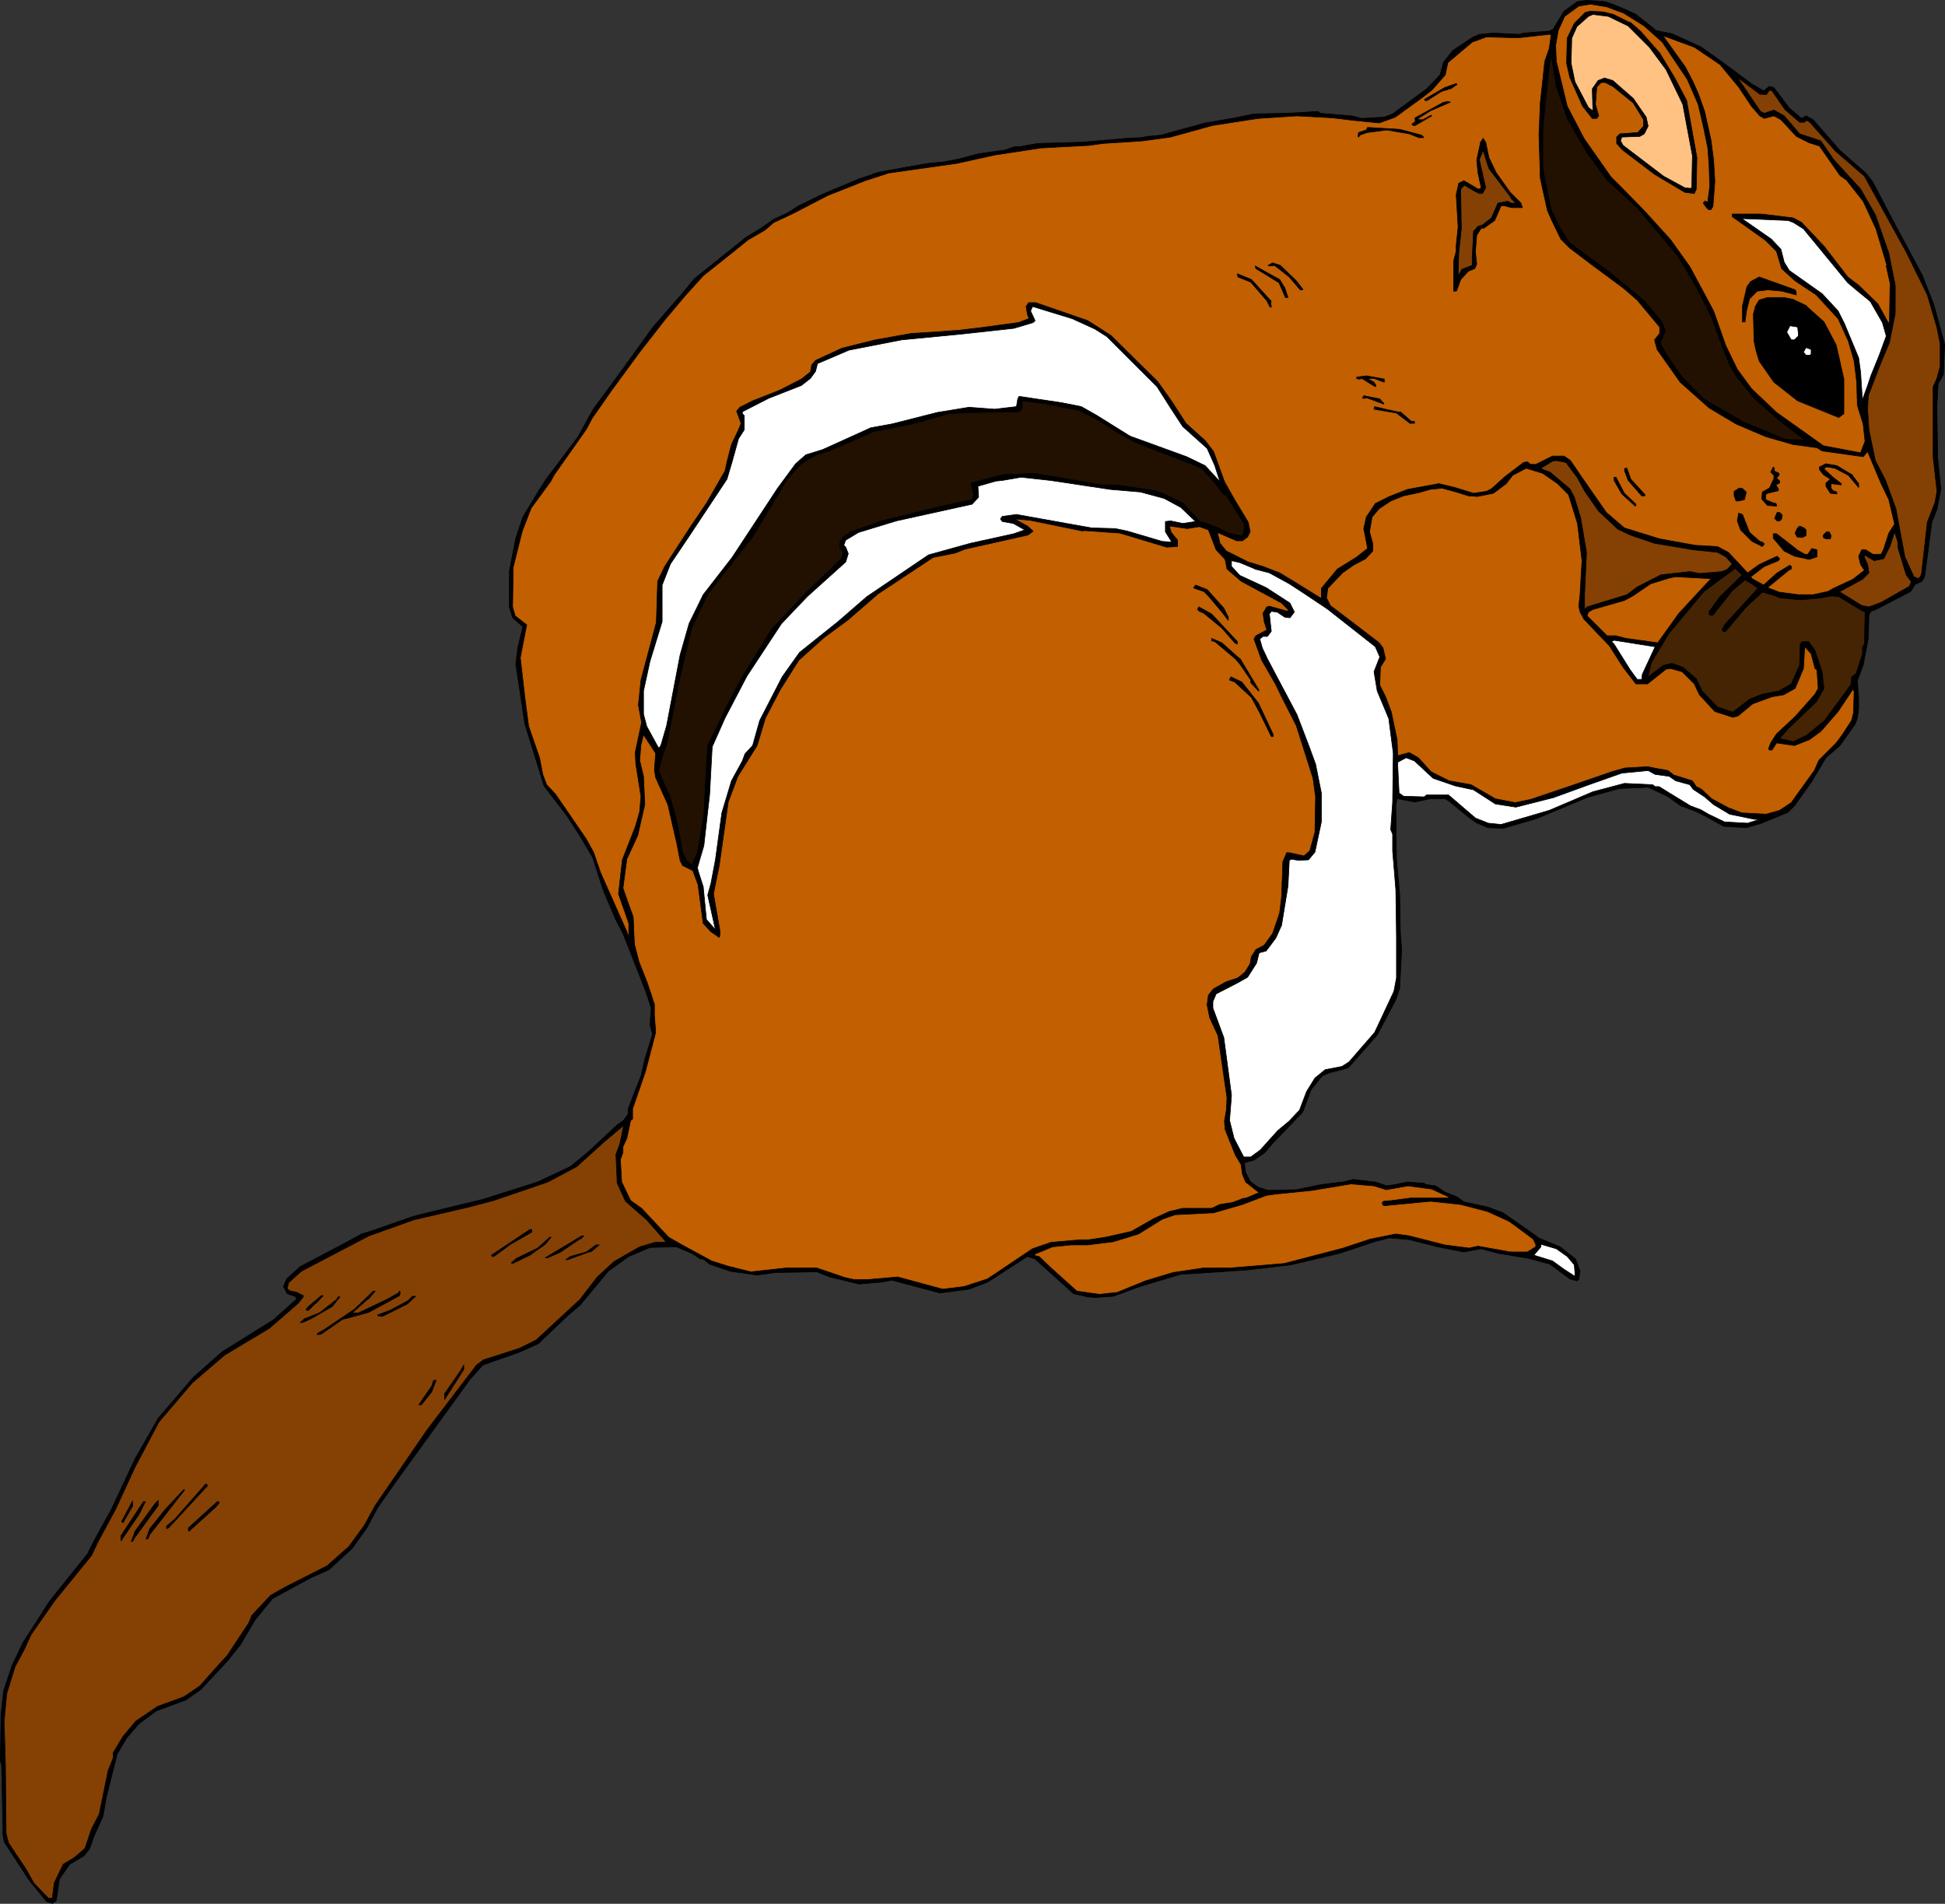
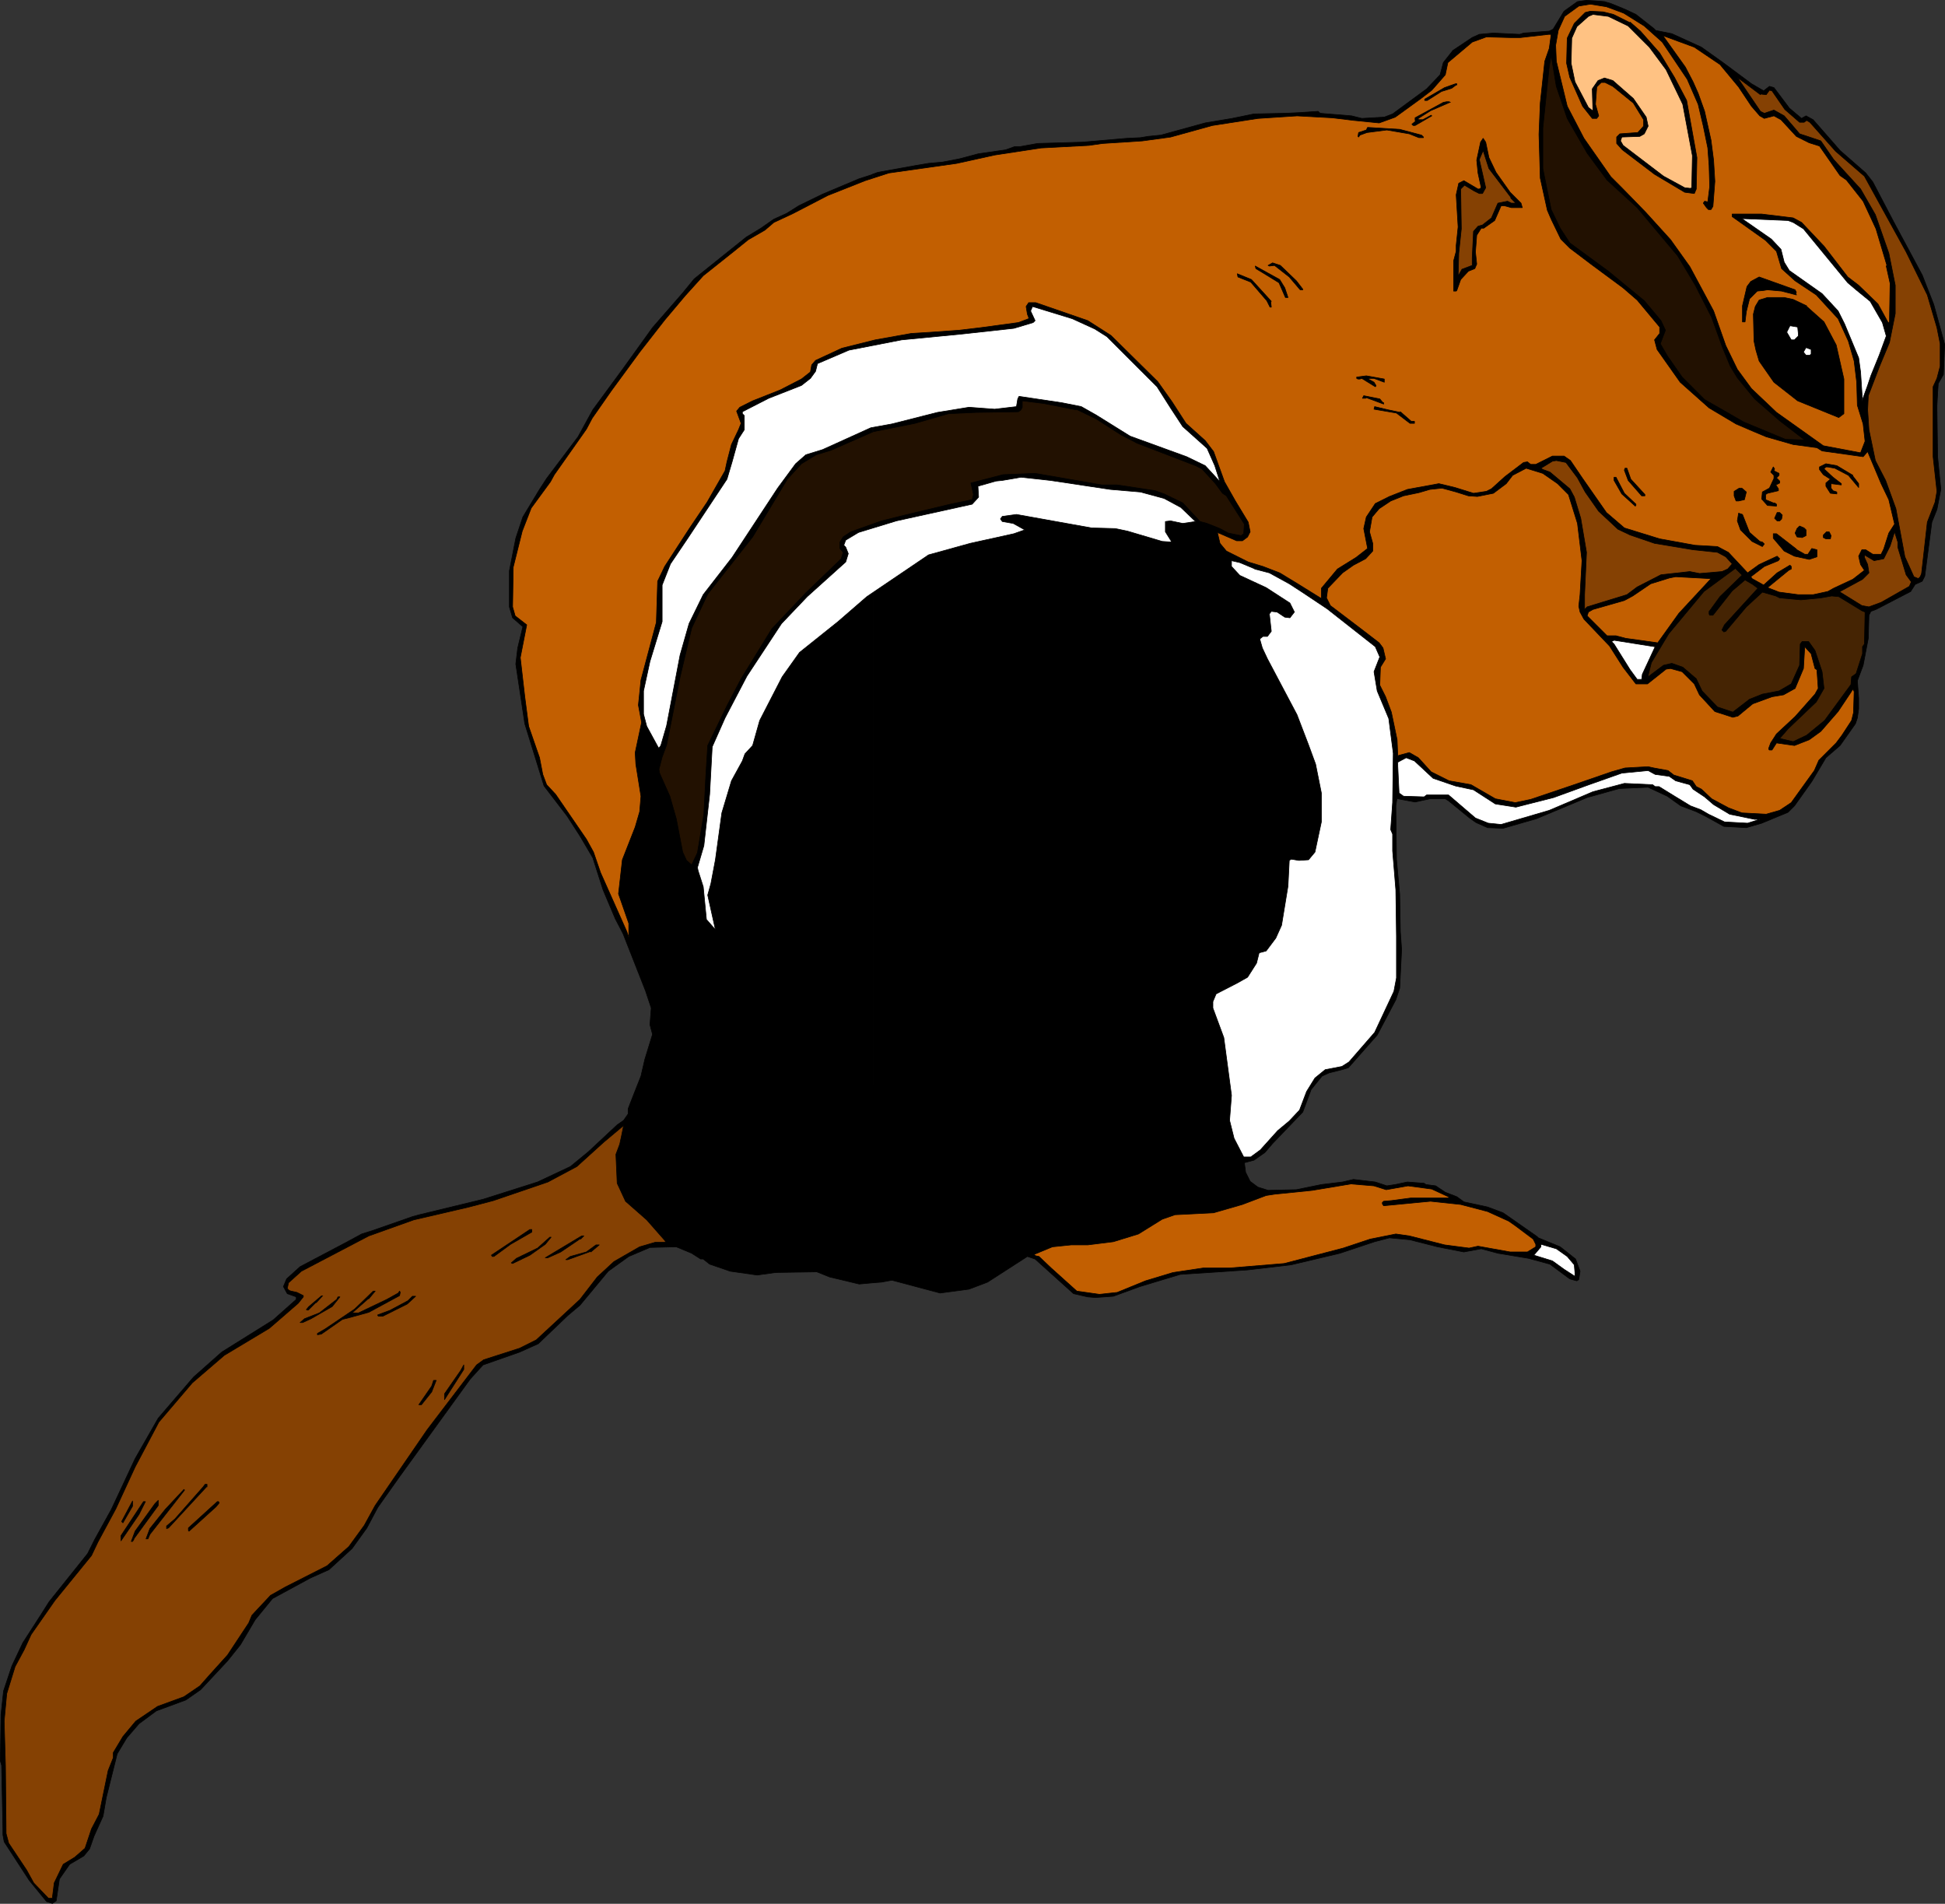
<svg xmlns="http://www.w3.org/2000/svg" xmlns:ns1="http://sodipodi.sourceforge.net/DTD/sodipodi-0.dtd" xmlns:ns2="http://www.inkscape.org/namespaces/inkscape" version="1.0" width="129.553mm" height="126.791mm" id="svg138" ns1:docname="Chipmunk 1.wmf">
  <rect width="100%" height="100%" fill="#333333" stroke="none" />
  <ns1:namedview id="namedview138" pagecolor="#ffffff" bordercolor="#000000" borderopacity="0.25" ns2:showpageshadow="2" ns2:pageopacity="0.0" ns2:pagecheckerboard="0" ns2:deskcolor="#d1d1d1" ns2:document-units="mm" />
  <defs id="defs1">
    <pattern id="WMFhbasepattern" patternUnits="userSpaceOnUse" width="6" height="6" x="0" y="0" />
  </defs>
  <path style="fill:#000000;fill-opacity:1;fill-rule:evenodd;stroke:none" d="m 219.695,43.866 1.293,-0.485 9.858,-1.777 2.909,-0.485 3.555,-0.323 4.202,-0.808 4.848,-1.293 6.787,-0.969 2.262,-0.808 h 1.293 l 4.525,-0.808 11.15,-0.323 11.312,-0.969 3.394,-0.162 1.939,-0.323 3.232,-0.323 11.15,-3.07 6.787,-1.131 5.494,-1.131 7.757,-0.162 3.555,-0.162 4.848,-0.323 0.485,0.485 7.918,0.646 2.586,0.646 5.656,-0.323 2.101,-0.808 8.565,-6.301 3.394,-3.554 0.808,-3.07 2.424,-3.07 4.848,-3.231 1.778,-0.808 3.555,-0.323 6.626,0.323 0.97,-0.323 6.464,-0.485 0.97,-0.485 2.747,-4.524 3.394,-2.424 2.262,-0.323 2.586,0.162 1.939,0.162 1.616,0.485 3.555,1.454 2.747,1.293 4.525,3.554 0.485,0.485 4.04,0.808 7.434,3.393 5.656,4.039 6.949,5.17 3.07,1.777 1.454,-1.131 1.131,0.323 3.878,5.17 3.07,2.585 1.131,-0.646 1.778,0.969 6.787,7.755 6.464,5.655 1.778,2.262 5.333,10.179 7.11,13.249 2.909,7.432 2.747,10.017 -0.323,7.594 -1.293,2.262 -0.162,2.424 -0.162,3.07 v 1.131 l 0.162,11.794 0.808,8.24 -0.97,5.009 -1.293,3.231 -1.778,13.572 -0.646,1.293 -1.778,0.808 -1.131,1.777 -8.726,4.524 -1.293,0.485 -0.485,0.969 -0.162,5.816 -1.293,6.786 -1.454,3.878 0.323,4.362 v 2.747 l -0.323,2.262 -0.485,1.454 -3.878,5.493 -3.555,3.07 -3.555,5.978 -4.363,6.14 -1.616,1.616 -6.626,2.747 -3.878,1.131 -5.656,-0.323 -4.363,-2.424 -2.586,-1.293 -3.878,-1.454 -3.394,-2.424 -4.848,-2.262 -7.272,0.323 -8.08,2.262 -12.766,5.332 -8.403,2.424 -3.878,-0.162 -2.909,-1.293 -1.616,-1.131 -5.333,-4.362 -0.808,-0.485 h -3.878 l -3.717,0.808 -4.363,-0.808 -0.162,-0.323 -0.323,2.1 0.162,13.41 0.808,8.886 0.162,9.371 0.323,4.524 -0.485,9.694 -0.97,2.908 -4.686,8.886 -7.272,8.24 -1.616,0.485 -3.232,0.808 -1.778,0.808 -2.747,3.393 -2.101,5.655 -7.595,7.917 -1.939,2.262 -2.747,1.939 -2.424,0.646 0.323,2.424 1.131,2.262 1.939,1.454 2.586,0.808 7.11,-0.162 6.302,-1.293 5.333,-0.646 2.747,-0.646 5.494,0.646 2.909,0.969 2.101,-0.323 3.07,-0.646 4.202,0.323 0.485,0.323 2.424,0.323 2.424,1.616 2.909,1.131 1.778,1.293 5.979,1.293 3.878,1.454 8.565,5.978 0.323,0.323 5.494,2.262 3.878,3.07 1.131,3.07 -0.323,2.1 -0.485,0.323 -1.778,-0.485 -5.01,-3.716 -5.333,-1.454 -7.757,-1.293 -4.202,-1.131 -4.363,0.808 -6.626,-1.293 -6.949,-1.777 -5.171,-0.485 -3.717,0.969 -8.726,2.908 -12.282,2.908 -10.989,1.293 -16.968,1.131 -10.181,3.07 -6.626,2.424 -4.525,0.323 -1.939,-0.162 -3.555,-0.808 -9.696,-8.725 -1.939,-0.646 -10.019,6.463 -4.686,1.777 -7.272,0.969 -12.12,-3.231 -2.586,0.485 -2.101,0.162 v -279.028 0 z" id="path1" />
  <path style="fill:none;stroke:#000000;stroke-width:0.162px;stroke-linecap:round;stroke-linejoin:round;stroke-miterlimit:4;stroke-dasharray:none;stroke-opacity:1" d="m 219.695,43.866 1.293,-0.485 9.858,-1.777 2.909,-0.485 3.555,-0.323 4.202,-0.808 4.848,-1.293 6.787,-0.969 2.262,-0.808 h 1.293 l 4.525,-0.808 11.15,-0.323 11.312,-0.969 3.394,-0.162 1.939,-0.323 3.232,-0.323 11.15,-3.07 6.787,-1.131 5.494,-1.131 7.757,-0.162 3.555,-0.162 4.848,-0.323 0.485,0.485 7.918,0.646 2.586,0.646 5.656,-0.323 2.101,-0.808 8.565,-6.301 3.394,-3.554 0.808,-3.07 2.424,-3.07 4.848,-3.231 1.778,-0.808 3.555,-0.323 6.626,0.323 0.97,-0.323 6.464,-0.485 0.97,-0.485 2.747,-4.524 3.394,-2.424 2.262,-0.323 2.586,0.162 1.939,0.162 1.616,0.485 3.555,1.454 2.747,1.293 4.525,3.554 0.485,0.485 4.04,0.808 7.434,3.393 5.656,4.039 6.949,5.17 3.07,1.777 1.454,-1.131 1.131,0.323 3.878,5.17 3.07,2.585 1.131,-0.646 1.778,0.969 6.787,7.755 6.464,5.655 1.778,2.262 5.333,10.179 7.11,13.249 2.909,7.432 2.747,10.017 -0.323,7.594 -1.293,2.262 -0.162,2.424 -0.162,3.07 v 1.131 l 0.162,11.794 0.808,8.24 -0.97,5.009 -1.293,3.231 -1.778,13.572 -0.646,1.293 -1.778,0.808 -1.131,1.777 -8.726,4.524 -1.293,0.485 -0.485,0.969 -0.162,5.816 -1.293,6.786 -1.454,3.878 0.323,4.362 v 2.747 l -0.323,2.262 -0.485,1.454 -3.878,5.493 -3.555,3.07 -3.555,5.978 -4.363,6.14 -1.616,1.616 -6.626,2.747 -3.878,1.131 -5.656,-0.323 -4.363,-2.424 -2.586,-1.293 -3.878,-1.454 -3.394,-2.424 -4.848,-2.262 -7.272,0.323 -8.08,2.262 -12.766,5.332 -8.403,2.424 -3.878,-0.162 -2.909,-1.293 -1.616,-1.131 -5.333,-4.362 -0.808,-0.485 h -3.878 l -3.717,0.808 -4.363,-0.808 -0.162,-0.323 -0.323,2.1 0.162,13.41 0.808,8.886 0.162,9.371 0.323,4.524 -0.485,9.694 -0.97,2.908 -4.686,8.886 -7.272,8.24 -1.616,0.485 -3.232,0.808 -1.778,0.808 -2.747,3.393 -2.101,5.655 -7.595,7.917 -1.939,2.262 -2.747,1.939 -2.424,0.646 0.323,2.424 1.131,2.262 1.939,1.454 2.586,0.808 7.11,-0.162 6.302,-1.293 5.333,-0.646 2.747,-0.646 5.494,0.646 2.909,0.969 2.101,-0.323 3.07,-0.646 4.202,0.323 0.485,0.323 2.424,0.323 2.424,1.616 2.909,1.131 1.778,1.293 5.979,1.293 3.878,1.454 8.565,5.978 0.323,0.323 5.494,2.262 3.878,3.07 1.131,3.07 -0.323,2.1 -0.485,0.323 -1.778,-0.485 -5.01,-3.716 -5.333,-1.454 -7.757,-1.293 -4.202,-1.131 -4.363,0.808 -6.626,-1.293 -6.949,-1.777 -5.171,-0.485 -3.717,0.969 -8.726,2.908 -12.282,2.908 -10.989,1.293 -16.968,1.131 -10.181,3.07 -6.626,2.424 -4.525,0.323 -1.939,-0.162 -3.555,-0.808 -9.696,-8.725 -1.939,-0.646 -10.019,6.463 -4.686,1.777 -7.272,0.969 -12.12,-3.231 -2.586,0.485 -2.101,0.162 v -279.028 0" id="path2" />
  <path style="fill:#000000;fill-opacity:1;fill-rule:evenodd;stroke:none" d="m 219.695,43.866 0.162,279.028 -3.555,0.323 -7.434,-1.777 -3.232,-1.293 -10.342,0.162 -4.686,0.646 -6.787,-0.969 -5.171,-1.777 -1.616,-1.293 h -0.646 l -2.262,-1.454 -3.878,-1.616 -6.626,0.162 -5.333,2.262 -5.171,3.716 -7.11,8.563 -3.07,2.585 -7.434,7.109 -4.686,2.1 -9.211,3.231 -3.232,3.554 -17.776,24.558 -5.494,7.755 -2.747,5.17 -3.717,5.17 -5.818,5.332 -4.686,2.1 -9.534,5.17 -4.363,5.332 -3.717,6.301 -3.232,4.039 -6.787,7.271 -3.717,2.585 -7.434,2.747 -4.363,3.231 -3.07,3.554 -2.424,4.039 -2.747,10.987 -0.808,4.685 -2.262,5.009 -1.131,3.231 -1.454,1.777 -3.555,2.1 -2.586,3.716 -0.808,5.493 -0.97,0.646 -1.454,-0.485 -4.363,-5.332 -6.302,-9.694 -0.323,-1.777 v -1.616 l -0.323,-15.834 -0.323,-1.131 0.162,-11.633 0.646,-5.978 2.101,-6.301 2.747,-5.816 4.686,-7.271 1.939,-3.07 9.696,-12.118 1.778,-3.554 4.202,-7.594 5.979,-12.764 5.818,-10.179 8.888,-10.34 7.11,-6.301 12.928,-8.078 5.818,-5.17 v -0.646 l -2.262,-0.808 -0.97,-1.777 0.808,-1.939 3.394,-3.07 11.635,-6.14 3.878,-2.1 2.586,-0.808 6.949,-2.424 3.232,-1.131 1.778,-0.485 15.998,-3.878 13.736,-4.362 8.242,-3.878 4.525,-3.716 7.272,-6.786 1.616,-1.131 1.131,-1.616 v -1.293 l 1.131,-2.908 2.101,-5.332 0.97,-4.201 1.939,-6.301 -0.646,-2.424 0.323,-4.201 -1.454,-4.362 -5.656,-14.38 -1.939,-3.716 -3.07,-7.271 -2.586,-8.078 -3.232,-5.493 -3.232,-5.009 -5.818,-7.594 -4.848,-15.672 -2.262,-15.026 0.485,-4.039 1.293,-5.332 -2.586,-2.262 -0.808,-2.747 v -9.048 l 1.616,-8.24 1.778,-5.332 4.202,-6.947 1.778,-2.747 7.918,-10.502 3.717,-6.786 7.595,-10.34 7.434,-10.34 7.595,-8.725 2.909,-3.554 13.09,-10.502 3.717,-2.262 3.232,-2.262 3.232,-1.454 3.07,-1.939 5.979,-2.908 9.211,-3.878 3.555,-1.131 v 0 z" id="path3" />
  <path style="fill:none;stroke:#000000;stroke-width:0.162px;stroke-linecap:round;stroke-linejoin:round;stroke-miterlimit:4;stroke-dasharray:none;stroke-opacity:1" d="m 219.695,43.866 0.162,279.028 -3.555,0.323 -7.434,-1.777 -3.232,-1.293 -10.342,0.162 -4.686,0.646 -6.787,-0.969 -5.171,-1.777 -1.616,-1.293 h -0.646 l -2.262,-1.454 -3.878,-1.616 -6.626,0.162 -5.333,2.262 -5.171,3.716 -7.11,8.563 -3.07,2.585 -7.434,7.109 -4.686,2.1 -9.211,3.231 -3.232,3.554 -17.776,24.558 -5.494,7.755 -2.747,5.17 -3.717,5.17 -5.818,5.332 -4.686,2.1 -9.534,5.17 -4.363,5.332 -3.717,6.301 -3.232,4.039 -6.787,7.271 -3.717,2.585 -7.434,2.747 -4.363,3.231 -3.07,3.554 -2.424,4.039 -2.747,10.987 -0.808,4.685 -2.262,5.009 -1.131,3.231 -1.454,1.777 -3.555,2.1 -2.586,3.716 -0.808,5.493 -0.97,0.646 -1.454,-0.485 -4.363,-5.332 -6.302,-9.694 -0.323,-1.777 v -1.616 l -0.323,-15.834 -0.323,-1.131 0.162,-11.633 0.646,-5.978 2.101,-6.301 2.747,-5.816 4.686,-7.271 1.939,-3.07 9.696,-12.118 1.778,-3.554 4.202,-7.594 5.979,-12.764 5.818,-10.179 8.888,-10.34 7.11,-6.301 12.928,-8.078 5.818,-5.17 v -0.646 l -2.262,-0.808 -0.97,-1.777 0.808,-1.939 3.394,-3.07 11.635,-6.14 3.878,-2.1 2.586,-0.808 6.949,-2.424 3.232,-1.131 1.778,-0.485 15.998,-3.878 13.736,-4.362 8.242,-3.878 4.525,-3.716 7.272,-6.786 1.616,-1.131 1.131,-1.616 v -1.293 l 1.131,-2.908 2.101,-5.332 0.97,-4.201 1.939,-6.301 -0.646,-2.424 0.323,-4.201 -1.454,-4.362 -5.656,-14.38 -1.939,-3.716 -3.07,-7.271 -2.586,-8.078 -3.232,-5.493 -3.232,-5.009 -5.818,-7.594 -4.848,-15.672 -2.262,-15.026 0.485,-4.039 1.293,-5.332 -2.586,-2.262 -0.808,-2.747 v -9.048 l 1.616,-8.24 1.778,-5.332 4.202,-6.947 1.778,-2.747 7.918,-10.502 3.717,-6.786 7.595,-10.34 7.434,-10.34 7.595,-8.725 2.909,-3.554 13.09,-10.502 3.717,-2.262 3.232,-2.262 3.232,-1.454 3.07,-1.939 5.979,-2.908 9.211,-3.878 3.555,-1.131 v 0" id="path4" />
  <path style="fill:#c25f01;fill-opacity:1;fill-rule:evenodd;stroke:none" d="m 413.938,6.544 4.525,4.039 6.302,9.371 2.747,6.301 1.293,5.493 1.131,5.493 0.323,4.362 0.162,5.332 -0.485,3.878 -0.808,-0.162 -0.323,0.485 0.808,1.131 0.485,0.485 h 0.646 l 0.485,-0.808 0.485,-6.301 -0.323,-5.332 -0.646,-5.009 -1.616,-7.271 -1.616,-4.524 -1.293,-2.908 -1.939,-3.716 -5.656,-7.917 7.918,2.908 6.464,4.362 4.686,5.655 3.232,4.847 2.101,2.424 1.131,0.646 2.424,-0.646 1.778,0.969 3.878,4.201 3.232,1.616 2.586,0.808 5.171,7.432 1.616,1.131 4.202,5.332 3.232,6.947 2.747,9.209 -0.162,0.162 0.97,4.362 -0.162,9.694 -0.162,0.162 v 0.323 l -2.747,-5.009 -4.848,-4.685 -2.747,-2.1 -5.979,-7.755 -5.656,-5.978 -2.101,-1.131 -7.918,-0.969 h -7.434 v 0.646 l 8.403,5.978 2.747,2.747 1.293,4.362 3.394,3.07 5.333,3.554 5.494,5.978 2.586,5.655 1.454,5.009 0.646,5.332 0.162,5.816 1.454,4.685 0.485,4.362 -1.131,2.908 -9.373,-1.777 -11.797,-8.402 -6.302,-5.978 -3.555,-4.847 -2.909,-5.978 -3.07,-8.725 -5.979,-11.148 -4.848,-6.786 -6.302,-6.947 -5.979,-6.14 -2.747,-2.747 -6.787,-9.694 -4.202,-8.078 -2.747,-11.31 -0.162,-4.039 0.646,-3.716 1.616,-3.554 3.555,-2.585 2.909,-0.485 4.04,0.646 4.363,1.616 z" id="path5" />
  <path style="fill:none;stroke:#000000;stroke-width:0.162px;stroke-linecap:round;stroke-linejoin:round;stroke-miterlimit:4;stroke-dasharray:none;stroke-opacity:1" d="m 413.938,6.544 4.525,4.039 6.302,9.371 2.747,6.301 1.293,5.493 1.131,5.493 0.323,4.362 0.162,5.332 -0.485,3.878 -0.808,-0.162 -0.323,0.485 0.808,1.131 0.485,0.485 h 0.646 l 0.485,-0.808 0.485,-6.301 -0.323,-5.332 -0.646,-5.009 -1.616,-7.271 -1.616,-4.524 -1.293,-2.908 -1.939,-3.716 -5.656,-7.917 7.918,2.908 6.464,4.362 4.686,5.655 3.232,4.847 2.101,2.424 1.131,0.646 2.424,-0.646 1.778,0.969 3.878,4.201 3.232,1.616 2.586,0.808 5.171,7.432 1.616,1.131 4.202,5.332 3.232,6.947 2.747,9.209 -0.162,0.162 0.97,4.362 -0.162,9.694 -0.162,0.162 v 0.323 l -2.747,-5.009 -4.848,-4.685 -2.747,-2.1 -5.979,-7.755 -5.656,-5.978 -2.101,-1.131 -7.918,-0.969 h -7.434 v 0.646 l 8.403,5.978 2.747,2.747 1.293,4.362 3.394,3.07 5.333,3.554 5.494,5.978 2.586,5.655 1.454,5.009 0.646,5.332 0.162,5.816 1.454,4.685 0.485,4.362 -1.131,2.908 -9.373,-1.777 -11.797,-8.402 -6.302,-5.978 -3.555,-4.847 -2.909,-5.978 -3.07,-8.725 -5.979,-11.148 -4.848,-6.786 -6.302,-6.947 -5.979,-6.14 -2.747,-2.747 -6.787,-9.694 -4.202,-8.078 -2.747,-11.31 -0.162,-4.039 0.646,-3.716 1.616,-3.554 3.555,-2.585 2.909,-0.485 4.04,0.646 4.363,1.616 5.171,3.231 v 0" id="path6" />
  <path style="fill:#000000;fill-opacity:1;fill-rule:evenodd;stroke:none" d="m 410.383,5.574 2.586,2.262 4.848,5.493 3.717,6.14 3.07,5.816 2.586,14.38 -0.162,7.917 -0.485,1.131 -2.424,-0.323 -7.595,-4.524 -8.08,-6.14 -1.454,-1.616 v -1.616 l 0.808,-0.808 4.525,-0.323 1.454,-1.616 v -1.616 l -2.586,-4.201 -5.171,-4.201 -1.939,-0.969 h -0.97 l -1.131,1.131 -0.323,4.362 0.808,2.908 -0.485,0.646 h -1.131 l -2.424,-3.07 -3.232,-7.271 -0.808,-3.554 0.162,-6.301 1.778,-3.716 2.747,-2.747 1.293,-0.323 3.232,0.162 2.586,0.646 4.202,2.1 v 0 z" id="path7" />
  <path style="fill:none;stroke:#000000;stroke-width:0.162px;stroke-linecap:round;stroke-linejoin:round;stroke-miterlimit:4;stroke-dasharray:none;stroke-opacity:1" d="m 410.383,5.574 2.586,2.262 4.848,5.493 3.717,6.14 3.07,5.816 2.586,14.38 -0.162,7.917 -0.485,1.131 -2.424,-0.323 -7.595,-4.524 -8.08,-6.14 -1.454,-1.616 v -1.616 l 0.808,-0.808 4.525,-0.323 1.454,-1.616 v -1.616 l -2.586,-4.201 -5.171,-4.201 -1.939,-0.969 h -0.97 l -1.131,1.131 -0.323,4.362 0.808,2.908 -0.485,0.646 h -1.131 l -2.424,-3.07 -3.232,-7.271 -0.808,-3.554 0.162,-6.301 1.778,-3.716 2.747,-2.747 1.293,-0.323 3.232,0.162 2.586,0.646 4.202,2.1 v 0" id="path8" />
  <path style="fill:#ffc283;fill-opacity:1;fill-rule:evenodd;stroke:none" d="m 409.898,6.544 5.333,5.332 4.202,5.655 4.202,8.725 2.424,12.925 -0.162,8.078 -0.323,0.162 -1.454,-0.162 -5.333,-2.908 -10.181,-7.755 -0.646,-1.131 0.323,-0.969 4.525,-0.162 1.131,-0.646 0.97,-1.939 -0.485,-2.262 -3.232,-4.685 -5.171,-4.524 -2.101,-0.646 -1.616,0.646 -1.454,2.1 0.162,5.493 0.162,0.162 -1.293,-0.969 -3.394,-6.463 -0.97,-4.685 0.162,-6.301 1.293,-2.908 2.909,-2.585 1.131,-0.485 3.878,0.485 z" id="path9" />
  <path style="fill:none;stroke:#000000;stroke-width:0.162px;stroke-linecap:round;stroke-linejoin:round;stroke-miterlimit:4;stroke-dasharray:none;stroke-opacity:1" d="m 409.898,6.544 5.333,5.332 4.202,5.655 4.202,8.725 2.424,12.925 -0.162,8.078 -0.323,0.162 -1.454,-0.162 -5.333,-2.908 -10.181,-7.755 -0.646,-1.131 0.323,-0.969 4.525,-0.162 1.131,-0.646 0.97,-1.939 -0.485,-2.262 -3.232,-4.685 -5.171,-4.524 -2.101,-0.646 -1.616,0.646 -1.454,2.1 0.162,5.493 0.162,0.162 -1.293,-0.969 -3.394,-6.463 -0.97,-4.685 0.162,-6.301 1.293,-2.908 2.909,-2.585 1.131,-0.485 3.878,0.485 5.01,2.424 v 0" id="path10" />
  <path style="fill:#c25f01;fill-opacity:1;fill-rule:evenodd;stroke:none" d="m 390.021,12.198 -1.131,3.231 -1.131,10.502 -0.323,7.917 0.323,10.987 1.778,8.078 0.97,2.262 2.424,5.009 2.262,2.262 5.333,4.039 8.08,5.978 3.555,3.07 5.656,6.786 v 1.616 l -1.293,1.616 0.646,2.424 5.818,8.24 7.272,6.463 6.787,4.039 4.525,1.939 3.07,1.293 6.787,1.939 5.979,0.808 1.293,0.808 10.342,1.454 1.131,-1.293 3.394,8.078 1.939,4.039 1.454,6.14 -1.454,2.262 -1.293,4.039 -0.646,1.293 h -2.101 l -1.778,-1.131 h -0.97 l -0.808,1.616 0.485,2.1 0.97,1.454 -2.909,2.262 -4.848,2.262 -1.454,0.808 -3.717,0.808 h -3.717 l -4.848,-0.646 -2.909,-1.131 5.333,-4.362 0.646,-0.323 v -0.162 -0.485 l -0.323,-0.323 -3.232,1.939 -3.394,3.07 -2.909,-1.616 -0.323,-0.485 3.394,-2.585 3.555,-1.454 0.323,-0.485 -0.646,-0.646 -4.525,2.1 -2.909,2.1 -4.848,-5.17 -2.747,-1.454 -5.656,-0.323 -8.888,-1.616 -8.888,-2.747 -4.525,-3.878 -5.979,-8.563 -3.07,-4.524 -1.616,-1.131 h -2.909 l -4.202,2.1 h -1.293 l -0.808,-0.646 -0.97,0.162 -4.686,3.554 -3.394,3.07 -1.293,0.646 -3.232,0.485 -4.686,-1.454 -4.04,-0.969 -7.918,1.454 -4.525,1.777 -3.555,1.777 -2.262,3.393 -0.646,2.908 0.97,5.009 -2.909,2.262 -4.686,2.908 -4.04,4.847 v 2.585 l -5.979,-3.716 -4.525,-2.747 -4.202,-1.616 -3.717,-1.131 -5.494,-2.747 -1.616,-1.939 -0.646,-2.747 4.848,2.1 h 1.454 l 1.293,-0.969 0.646,-1.293 -0.485,-2.424 -3.232,-5.332 -2.747,-4.847 -2.747,-7.594 -2.101,-2.747 -4.848,-4.362 -3.555,-5.493 -3.555,-5.009 -11.797,-11.633 -5.818,-3.716 -13.09,-4.524 h -1.778 l -0.646,0.969 0.323,1.939 0.323,0.808 v 0.323 l -2.586,0.969 -9.534,1.293 -5.494,0.646 -6.787,0.485 -5.171,0.323 -9.05,1.616 -8.403,2.1 -6.626,3.07 -0.97,1.131 -0.323,1.777 -2.262,1.777 -5.333,2.747 -6.949,2.747 -3.232,1.616 -0.808,0.969 1.131,3.07 -0.646,1.616 -1.778,3.716 -1.131,4.362 -0.485,2.262 -4.525,7.917 -4.363,6.463 -6.302,9.694 -1.778,3.716 -0.323,10.34 -3.878,14.541 -0.646,6.301 0.808,4.362 -1.616,7.594 0.162,2.908 1.293,8.078 -0.323,3.878 -1.131,3.878 -3.232,8.24 -0.97,8.563 2.586,7.432 v 3.554 l -0.485,-1.454 -6.626,-14.864 -1.778,-5.17 -1.778,-3.231 -7.757,-11.31 -2.262,-2.424 -0.97,-2.585 -0.808,-4.201 -2.747,-7.917 -0.97,-7.432 -1.131,-9.856 1.616,-8.24 -2.909,-2.262 -0.646,-2.262 0.162,-10.017 2.262,-9.048 2.262,-5.816 4.848,-6.624 0.97,-1.777 8.08,-11.471 1.454,-2.747 4.848,-6.947 7.11,-9.694 6.302,-8.078 5.171,-6.14 4.525,-5.009 7.918,-6.301 3.394,-2.747 4.202,-2.424 2.262,-1.939 4.848,-2.262 8.726,-4.524 9.373,-3.716 5.979,-1.939 17.13,-2.424 9.534,-2.1 11.635,-1.777 12.12,-0.646 3.394,-0.485 10.019,-0.646 7.11,-0.969 10.504,-2.908 11.474,-1.777 9.858,-0.646 8.888,0.485 5.333,0.646 6.464,0.646 4.04,-1.454 6.464,-4.685 2.747,-2.1 3.394,-3.878 0.646,-3.07 6.141,-5.17 3.555,-1.293 5.979,0.162 h 2.586 l 7.11,-0.808 h 0.646 z" id="path11" />
  <path style="fill:none;stroke:#000000;stroke-width:0.162px;stroke-linecap:round;stroke-linejoin:round;stroke-miterlimit:4;stroke-dasharray:none;stroke-opacity:1" d="m 390.021,12.198 -1.131,3.231 -1.131,10.502 -0.323,7.917 0.323,10.987 1.778,8.078 0.97,2.262 2.424,5.009 2.262,2.262 5.333,4.039 8.08,5.978 3.555,3.07 5.656,6.786 v 1.616 l -1.293,1.616 0.646,2.424 5.818,8.24 7.272,6.463 6.787,4.039 4.525,1.939 3.07,1.293 6.787,1.939 5.979,0.808 1.293,0.808 10.342,1.454 1.131,-1.293 3.394,8.078 1.939,4.039 1.454,6.14 -1.454,2.262 -1.293,4.039 -0.646,1.293 h -2.101 l -1.778,-1.131 h -0.97 l -0.808,1.616 0.485,2.1 0.97,1.454 -2.909,2.262 -4.848,2.262 -1.454,0.808 -3.717,0.808 h -3.717 l -4.848,-0.646 -2.909,-1.131 5.333,-4.362 0.646,-0.323 v -0.162 -0.485 l -0.323,-0.323 -3.232,1.939 -3.394,3.07 -2.909,-1.616 -0.323,-0.485 3.394,-2.585 3.555,-1.454 0.323,-0.485 -0.646,-0.646 -4.525,2.1 -2.909,2.1 -4.848,-5.17 -2.747,-1.454 -5.656,-0.323 -8.888,-1.616 -8.888,-2.747 -4.525,-3.878 -5.979,-8.563 -3.07,-4.524 -1.616,-1.131 h -2.909 l -4.202,2.1 h -1.293 l -0.808,-0.646 -0.97,0.162 -4.686,3.554 -3.394,3.07 -1.293,0.646 -3.232,0.485 -4.686,-1.454 -4.04,-0.969 -7.918,1.454 -4.525,1.777 -3.555,1.777 -2.262,3.393 -0.646,2.908 0.97,5.009 -2.909,2.262 -4.686,2.908 -4.04,4.847 v 2.585 l -5.979,-3.716 -4.525,-2.747 -4.202,-1.616 -3.717,-1.131 -5.494,-2.747 -1.616,-1.939 -0.646,-2.747 4.848,2.1 h 1.454 l 1.293,-0.969 0.646,-1.293 -0.485,-2.424 -3.232,-5.332 -2.747,-4.847 -2.747,-7.594 -2.101,-2.747 -4.848,-4.362 -3.555,-5.493 -3.555,-5.009 -11.797,-11.633 -5.818,-3.716 -13.09,-4.524 h -1.778 l -0.646,0.969 0.323,1.939 0.323,0.808 v 0.323 l -2.586,0.969 -9.534,1.293 -5.494,0.646 -6.787,0.485 -5.171,0.323 -9.05,1.616 -8.403,2.1 -6.626,3.07 -0.97,1.131 -0.323,1.777 -2.262,1.777 -5.333,2.747 -6.949,2.747 -3.232,1.616 -0.808,0.969 1.131,3.07 -0.646,1.616 -1.778,3.716 -1.131,4.362 -0.485,2.262 -4.525,7.917 -4.363,6.463 -6.302,9.694 -1.778,3.716 -0.323,10.34 -3.878,14.541 -0.646,6.301 0.808,4.362 -1.616,7.594 0.162,2.908 1.293,8.078 -0.323,3.878 -1.131,3.878 -3.232,8.24 -0.97,8.563 2.586,7.432 v 3.554 l -0.485,-1.454 -6.626,-14.864 -1.778,-5.17 -1.778,-3.231 -7.757,-11.31 -2.262,-2.424 -0.97,-2.585 -0.808,-4.201 -2.747,-7.917 -0.97,-7.432 -1.131,-9.856 1.616,-8.24 -2.909,-2.262 -0.646,-2.262 0.162,-10.017 2.262,-9.048 2.262,-5.816 4.848,-6.624 0.97,-1.777 8.08,-11.471 1.454,-2.747 4.848,-6.947 7.11,-9.694 6.302,-8.078 5.171,-6.14 4.525,-5.009 7.918,-6.301 3.394,-2.747 4.202,-2.424 2.262,-1.939 4.848,-2.262 8.726,-4.524 9.373,-3.716 5.979,-1.939 17.13,-2.424 9.534,-2.1 11.635,-1.777 12.12,-0.646 3.394,-0.485 10.019,-0.646 7.11,-0.969 10.504,-2.908 11.474,-1.777 9.858,-0.646 8.888,0.485 5.333,0.646 6.464,0.646 4.04,-1.454 6.464,-4.685 2.747,-2.1 3.394,-3.878 0.646,-3.07 6.141,-5.17 3.555,-1.293 5.979,0.162 h 2.586 l 7.11,-0.808 h 0.646 l -0.485,3.554 v 0" id="path12" />
  <path style="fill:#221101;fill-opacity:1;fill-rule:evenodd;stroke:none" d="m 394.546,29.809 5.01,8.725 5.01,6.786 7.595,6.947 10.181,12.118 4.363,7.271 4.202,8.24 2.747,7.594 1.939,4.685 1.778,2.908 4.363,5.332 6.302,5.493 6.302,4.847 -4.848,-0.162 -10.504,-4.362 -9.858,-5.655 -5.656,-5.655 -3.717,-5.332 -1.778,-3.07 1.293,-3.393 -1.131,-2.424 -4.202,-5.009 -9.05,-7.432 -9.696,-7.109 -2.424,-3.716 -2.262,-4.685 -2.101,-10.34 V 32.233 l 1.616,-15.511 0.485,-2.747 1.293,7.755 z" id="path13" />
  <path style="fill:none;stroke:#000000;stroke-width:0.162px;stroke-linecap:round;stroke-linejoin:round;stroke-miterlimit:4;stroke-dasharray:none;stroke-opacity:1" d="m 394.546,29.809 5.01,8.725 5.01,6.786 7.595,6.947 10.181,12.118 4.363,7.271 4.202,8.24 2.747,7.594 1.939,4.685 1.778,2.908 4.363,5.332 6.302,5.493 6.302,4.847 -4.848,-0.162 -10.504,-4.362 -9.858,-5.655 -5.656,-5.655 -3.717,-5.332 -1.778,-3.07 1.293,-3.393 -1.131,-2.424 -4.202,-5.009 -9.05,-7.432 -9.696,-7.109 -2.424,-3.716 -2.262,-4.685 -2.101,-10.34 V 32.233 l 1.616,-15.511 0.485,-2.747 1.293,7.755 2.747,8.078 v 0" id="path14" />
  <path style="fill:#854103;fill-opacity:1;fill-rule:evenodd;stroke:none" d="m 443.188,23.67 1.454,0.162 0.808,-1.131 0.646,0.162 3.232,4.685 3.717,3.231 h 1.131 l 0.646,-0.485 0.808,0.485 6.464,7.271 7.272,6.301 10.504,19.065 5.333,10.825 2.424,8.24 0.808,4.039 v 5.655 l -0.808,3.07 -0.97,2.1 v 17.611 l 0.97,8.725 -0.485,2.747 -1.939,5.009 -1.454,12.925 -0.323,0.808 -0.485,0.485 -1.131,-0.485 -2.262,-5.009 -2.262,-12.118 -2.586,-7.109 -2.586,-5.009 -1.616,-7.755 -0.323,-5.009 0.162,-3.555 2.909,-7.594 2.424,-5.816 1.454,-7.271 V 71.817 l -1.616,-8.078 -3.394,-9.694 -3.717,-6.463 -6.787,-7.432 -3.232,-4.685 -5.333,-1.777 -3.878,-4.524 -2.586,-1.454 -2.424,0.808 -0.97,-0.485 -5.818,-8.563 2.586,1.939 3.232,2.424 v 0 z" id="path15" />
  <path style="fill:none;stroke:#000000;stroke-width:0.162px;stroke-linecap:round;stroke-linejoin:round;stroke-miterlimit:4;stroke-dasharray:none;stroke-opacity:1" d="m 443.188,23.67 1.454,0.162 0.808,-1.131 0.646,0.162 3.232,4.685 3.717,3.231 h 1.131 l 0.646,-0.485 0.808,0.485 6.464,7.271 7.272,6.301 10.504,19.065 5.333,10.825 2.424,8.24 0.808,4.039 v 5.655 l -0.808,3.07 -0.97,2.1 v 17.611 l 0.97,8.725 -0.485,2.747 -1.939,5.009 -1.454,12.925 -0.323,0.808 -0.485,0.485 -1.131,-0.485 -2.262,-5.009 -2.262,-12.118 -2.586,-7.109 -2.586,-5.009 -1.616,-7.755 -0.323,-5.009 0.162,-3.555 2.909,-7.594 2.424,-5.816 1.454,-7.271 V 71.817 l -1.616,-8.078 -3.394,-9.694 -3.717,-6.463 -6.787,-7.432 -3.232,-4.685 -5.333,-1.777 -3.878,-4.524 -2.586,-1.454 -2.424,0.808 -0.97,-0.485 -5.818,-8.563 2.586,1.939 3.232,2.424 v 0" id="path16" />
  <path style="fill:#000000;fill-opacity:1;fill-rule:evenodd;stroke:none" d="m 366.751,21.246 -1.293,0.969 -2.586,0.808 -3.555,2.262 h -0.646 v -0.323 l 5.01,-2.908 2.747,-0.969 h 0.323 v 0.323 0 z" id="path17" />
  <path style="fill:none;stroke:#000000;stroke-width:0.162px;stroke-linecap:round;stroke-linejoin:round;stroke-miterlimit:4;stroke-dasharray:none;stroke-opacity:1" d="m 366.751,21.246 -1.293,0.969 -2.586,0.808 -3.555,2.262 h -0.646 v -0.323 l 5.01,-2.908 2.747,-0.969 h 0.323 v 0.323 0" id="path18" />
  <path style="fill:#000000;fill-opacity:1;fill-rule:evenodd;stroke:none" d="m 364.973,25.77 -4.848,2.1 -3.07,1.939 v 0.323 h 1.131 l 2.101,-1.131 0.162,0.162 -4.202,2.424 h -0.485 l -0.323,-0.323 0.97,-0.808 -0.162,-0.162 v -0.646 l 7.11,-3.878 0.808,-0.162 h 0.646 l 0.323,0.162 v 0 z" id="path19" />
  <path style="fill:none;stroke:#000000;stroke-width:0.162px;stroke-linecap:round;stroke-linejoin:round;stroke-miterlimit:4;stroke-dasharray:none;stroke-opacity:1" d="m 364.973,25.77 -4.848,2.1 -3.07,1.939 v 0.323 h 1.131 l 2.101,-1.131 0.162,0.162 -4.202,2.424 h -0.485 l -0.323,-0.323 0.97,-0.808 -0.162,-0.162 v -0.646 l 7.11,-3.878 0.808,-0.162 h 0.646 l 0.323,0.162 v 0" id="path20" />
  <path style="fill:#000000;fill-opacity:1;fill-rule:evenodd;stroke:none" d="m 357.863,34.01 0.485,0.485 v 0.162 h -1.131 l -2.424,-0.969 -5.656,-0.969 -5.01,0.646 -1.778,0.646 -0.323,0.485 -0.162,-0.162 0.162,-0.969 1.939,-0.646 0.323,-0.646 8.08,0.485 z" id="path21" />
  <path style="fill:none;stroke:#000000;stroke-width:0.162px;stroke-linecap:round;stroke-linejoin:round;stroke-miterlimit:4;stroke-dasharray:none;stroke-opacity:1" d="m 357.863,34.01 0.485,0.485 v 0.162 h -1.131 l -2.424,-0.969 -5.656,-0.969 -5.01,0.646 -1.778,0.646 -0.323,0.485 -0.162,-0.162 0.162,-0.969 1.939,-0.646 0.323,-0.646 8.08,0.485 5.494,1.454 v 0" id="path22" />
  <path style="fill:#000000;fill-opacity:1;fill-rule:evenodd;stroke:none" d="m 374.831,39.665 1.778,3.716 3.555,5.009 2.747,2.747 0.323,1.131 h -2.747 l -1.778,-0.485 h -0.808 l -1.616,3.716 -2.747,1.939 h -0.646 l -1.131,1.777 -0.323,4.201 0.323,3.07 -0.485,1.131 -1.616,0.646 -1.939,2.1 -0.97,2.747 -0.162,0.162 h -0.646 v -7.594 l 0.646,-2.424 v -1.454 l 0.485,-4.685 -0.485,-8.078 0.646,-2.908 1.293,-0.646 3.555,2.1 h 0.323 v 0 l 0.485,-0.323 -0.808,-3.716 -0.323,-3.231 0.97,-4.524 0.646,-0.969 0.646,0.969 z" id="path23" />
  <path style="fill:none;stroke:#000000;stroke-width:0.162px;stroke-linecap:round;stroke-linejoin:round;stroke-miterlimit:4;stroke-dasharray:none;stroke-opacity:1" d="m 374.831,39.665 1.778,3.716 3.555,5.009 2.747,2.747 0.323,1.131 h -2.747 l -1.778,-0.485 h -0.808 l -1.616,3.716 -2.747,1.939 h -0.646 l -1.131,1.777 -0.323,4.201 0.323,3.07 -0.485,1.131 -1.616,0.646 -1.939,2.1 -0.97,2.747 -0.162,0.162 h -0.646 v -7.594 l 0.646,-2.424 v -1.454 l 0.485,-4.685 -0.485,-8.078 0.646,-2.908 1.293,-0.646 3.555,2.1 h 0.323 v 0 l 0.485,-0.323 -0.808,-3.716 -0.323,-3.231 0.97,-4.524 0.646,-0.969 0.646,0.969 0.808,3.878 v 0" id="path24" />
  <path style="fill:#854103;fill-opacity:1;fill-rule:evenodd;stroke:none" d="m 380.325,49.844 1.293,1.293 h -1.131 l -0.97,-0.485 -2.424,0.485 -1.616,3.716 -2.262,1.777 -1.131,0.323 -1.131,1.293 -0.323,6.624 v 1.939 l -2.586,0.969 -0.808,1.454 -0.162,0.162 v 0.323 l 0.162,-5.978 0.646,-6.14 -0.162,-10.017 0.97,-0.969 2.424,1.454 1.293,0.646 h 0.808 l 0.808,-1.454 -1.616,-7.109 0.97,-2.262 1.454,4.524 5.656,7.432 v 0 z" id="path25" />
  <path style="fill:none;stroke:#000000;stroke-width:0.162px;stroke-linecap:round;stroke-linejoin:round;stroke-miterlimit:4;stroke-dasharray:none;stroke-opacity:1" d="m 380.325,49.844 1.293,1.293 h -1.131 l -0.97,-0.485 -2.424,0.485 -1.616,3.716 -2.262,1.777 -1.131,0.323 -1.131,1.293 -0.323,6.624 v 1.939 l -2.586,0.969 -0.808,1.454 -0.162,0.162 v 0.323 l 0.162,-5.978 0.646,-6.14 -0.162,-10.017 0.97,-0.969 2.424,1.454 1.293,0.646 h 0.808 l 0.808,-1.454 -1.616,-7.109 0.97,-2.262 1.454,4.524 5.656,7.432 v 0" id="path26" />
  <path style="fill:#ffffff;fill-opacity:1;fill-rule:evenodd;stroke:none" d="m 451.429,55.983 2.586,1.616 11.15,13.572 2.101,1.777 3.555,2.908 3.07,5.332 0.97,3.393 -1.778,4.847 -2.101,5.17 -0.808,2.424 -1.293,3.555 v 0.485 l -0.485,-7.432 -0.485,-3.554 -3.555,-8.563 -1.616,-3.231 -4.04,-4.362 -8.242,-5.816 -1.293,-2.1 -0.808,-3.231 -2.424,-2.585 -7.434,-5.17 11.635,0.485 1.293,0.485 z" id="path27" />
  <path style="fill:none;stroke:#000000;stroke-width:0.162px;stroke-linecap:round;stroke-linejoin:round;stroke-miterlimit:4;stroke-dasharray:none;stroke-opacity:1" d="m 451.429,55.983 2.586,1.616 11.15,13.572 2.101,1.777 3.555,2.908 3.07,5.332 0.97,3.393 -1.778,4.847 -2.101,5.17 -0.808,2.424 -1.293,3.555 v 0.485 l -0.485,-7.432 -0.485,-3.554 -3.555,-8.563 -1.616,-3.231 -4.04,-4.362 -8.242,-5.816 -1.293,-2.1 -0.808,-3.231 -2.424,-2.585 -7.434,-5.17 11.635,0.485 1.293,0.485 v 0" id="path28" />
  <path style="fill:#000000;fill-opacity:1;fill-rule:evenodd;stroke:none" d="m 326.351,70.686 1.616,2.1 v 0.162 h -0.646 l -2.747,-3.231 -3.717,-2.908 -1.293,0.162 -0.323,-0.162 1.131,-0.646 1.939,0.646 z" id="path29" />
  <path style="fill:none;stroke:#000000;stroke-width:0.162px;stroke-linecap:round;stroke-linejoin:round;stroke-miterlimit:4;stroke-dasharray:none;stroke-opacity:1" d="m 326.351,70.686 1.616,2.1 v 0.162 h -0.646 l -2.747,-3.231 -3.717,-2.908 -1.293,0.162 -0.323,-0.162 1.131,-0.646 1.939,0.646 4.04,3.878 v 0" id="path30" />
  <path style="fill:#000000;fill-opacity:1;fill-rule:evenodd;stroke:none" d="m 323.442,72.463 0.808,2.424 h -0.646 l -1.616,-3.716 -4.202,-2.585 -1.616,-0.969 -0.162,-0.646 6.141,3.393 1.293,2.1 z" id="path31" />
  <path style="fill:none;stroke:#000000;stroke-width:0.162px;stroke-linecap:round;stroke-linejoin:round;stroke-miterlimit:4;stroke-dasharray:none;stroke-opacity:1" d="m 323.442,72.463 0.808,2.424 h -0.646 l -1.616,-3.716 -4.202,-2.585 -1.616,-0.969 -0.162,-0.646 6.141,3.393 1.293,2.1 v 0" id="path32" />
  <path style="fill:#000000;fill-opacity:1;fill-rule:evenodd;stroke:none" d="m 319.887,75.856 0.162,1.454 h -0.323 l -0.808,-1.616 -4.04,-4.685 -3.232,-1.293 -0.162,-0.808 3.555,1.454 5.01,5.493 v 0 z" id="path33" />
  <path style="fill:none;stroke:#000000;stroke-width:0.162px;stroke-linecap:round;stroke-linejoin:round;stroke-miterlimit:4;stroke-dasharray:none;stroke-opacity:1" d="m 319.887,75.856 0.162,1.454 h -0.323 l -0.808,-1.616 -4.04,-4.685 -3.232,-1.293 -0.162,-0.808 3.555,1.454 5.01,5.493 v 0" id="path34" />
  <path style="fill:#000000;fill-opacity:1;fill-rule:evenodd;stroke:none" d="m 452.075,73.594 0.162,0.646 -3.717,-0.969 -3.555,-0.323 -0.97,0.162 -1.616,0.162 -1.939,1.939 -0.808,3.231 -0.323,2.585 h -0.646 V 76.987 l 1.131,-4.847 0.97,-1.293 2.101,-1.131 9.05,3.231 0.323,0.646 v 0 z" id="path35" />
  <path style="fill:none;stroke:#000000;stroke-width:0.162px;stroke-linecap:round;stroke-linejoin:round;stroke-miterlimit:4;stroke-dasharray:none;stroke-opacity:1" d="m 452.075,73.594 0.162,0.646 -3.717,-0.969 -3.555,-0.323 -0.97,0.162 -1.616,0.162 -1.939,1.939 -0.808,3.231 -0.323,2.585 h -0.646 V 76.987 l 1.131,-4.847 0.97,-1.293 2.101,-1.131 9.05,3.231 0.323,0.646 v 0" id="path36" />
  <path style="fill:#000000;fill-opacity:1;fill-rule:evenodd;stroke:none" d="m 454.661,76.987 4.525,4.039 3.07,5.816 1.939,8.563 v 8.725 l -1.293,0.969 -10.342,-4.201 -5.979,-4.685 -3.717,-5.332 -0.808,-2.747 -0.485,-2.262 -0.162,-6.786 0.485,-1.939 0.97,-1.616 2.101,-0.646 h 4.202 l 2.262,0.485 3.394,1.616 v 0 z" id="path37" />
  <path style="fill:none;stroke:#000000;stroke-width:0.162px;stroke-linecap:round;stroke-linejoin:round;stroke-miterlimit:4;stroke-dasharray:none;stroke-opacity:1" d="m 454.661,76.987 4.525,4.039 3.07,5.816 1.939,8.563 v 8.725 l -1.293,0.969 -10.342,-4.201 -5.979,-4.685 -3.717,-5.332 -0.808,-2.747 -0.485,-2.262 -0.162,-6.786 0.485,-1.939 0.97,-1.616 2.101,-0.646 h 4.202 l 2.262,0.485 3.394,1.616 v 0" id="path38" />
  <path style="fill:#ffffff;fill-opacity:1;fill-rule:evenodd;stroke:none" d="m 275.608,82.804 3.07,1.939 12.605,12.602 3.394,5.332 3.07,4.685 6.141,5.493 1.939,4.362 1.293,4.039 -3.717,-4.039 -4.686,-2.262 -14.221,-5.17 -8.565,-5.332 -3.717,-2.1 -4.848,-0.969 -10.827,-1.616 -0.323,0.646 -0.323,1.939 -5.494,0.646 -6.464,-0.485 -7.918,1.293 -11.474,2.908 -5.333,0.969 -12.12,5.493 -4.202,1.293 -2.586,2.262 -4.525,6.14 -11.474,17.449 -7.272,9.371 -3.555,7.271 -2.262,7.917 -3.394,17.773 -1.454,5.009 -0.485,0.646 -0.162,-0.162 -2.909,-5.332 -0.808,-3.07 v -5.816 l 1.616,-7.432 3.07,-10.017 v -9.209 l 2.101,-5.332 4.363,-6.463 9.858,-14.864 1.293,-4.362 1.616,-5.816 1.454,-2.262 v -3.554 l -0.485,-0.485 v -0.485 l 6.626,-3.393 8.242,-3.231 2.262,-1.777 1.293,-1.777 0.485,-1.939 7.918,-3.393 13.251,-2.585 15.029,-1.454 13.251,-1.454 4.848,-1.454 0.485,-0.485 -1.131,-2.424 0.485,-1.131 10.019,3.07 z" id="path39" />
  <path style="fill:none;stroke:#000000;stroke-width:0.162px;stroke-linecap:round;stroke-linejoin:round;stroke-miterlimit:4;stroke-dasharray:none;stroke-opacity:1" d="m 275.608,82.804 3.07,1.939 12.605,12.602 3.394,5.332 3.07,4.685 6.141,5.493 1.939,4.362 1.293,4.039 -3.717,-4.039 -4.686,-2.262 -14.221,-5.17 -8.565,-5.332 -3.717,-2.1 -4.848,-0.969 -10.827,-1.616 -0.323,0.646 -0.323,1.939 -5.494,0.646 -6.464,-0.485 -7.918,1.293 -11.474,2.908 -5.333,0.969 -12.12,5.493 -4.202,1.293 -2.586,2.262 -4.525,6.14 -11.474,17.449 -7.272,9.371 -3.555,7.271 -2.262,7.917 -3.394,17.773 -1.454,5.009 -0.485,0.646 -0.162,-0.162 -2.909,-5.332 -0.808,-3.07 v -5.816 l 1.616,-7.432 3.07,-10.017 v -9.209 l 2.101,-5.332 4.363,-6.463 9.858,-14.864 1.293,-4.362 1.616,-5.816 1.454,-2.262 v -3.554 l -0.485,-0.485 v -0.485 l 6.626,-3.393 8.242,-3.231 2.262,-1.777 1.293,-1.777 0.485,-1.939 7.918,-3.393 13.251,-2.585 15.029,-1.454 13.251,-1.454 4.848,-1.454 0.485,-0.485 -1.131,-2.424 0.485,-1.131 10.019,3.07 5.656,2.585 v 0" id="path40" />
  <path style="fill:#ffffff;fill-opacity:1;fill-rule:evenodd;stroke:none" d="m 452.722,83.935 v 0.646 l -0.97,0.969 h -0.808 l -1.131,-1.939 0.808,-1.616 1.939,0.323 0.162,1.616 z" id="path41" />
  <path style="fill:none;stroke:#000000;stroke-width:0.162px;stroke-linecap:round;stroke-linejoin:round;stroke-miterlimit:4;stroke-dasharray:none;stroke-opacity:1" d="m 452.722,83.935 v 0.646 l -0.97,0.969 h -0.808 l -1.131,-1.939 0.808,-1.616 1.939,0.323 0.162,1.616 v 0" id="path42" />
  <path style="fill:#ffffff;fill-opacity:1;fill-rule:evenodd;stroke:none" d="m 455.954,89.105 -0.323,0.323 h -0.97 l -0.646,-0.808 0.646,-1.131 1.293,0.485 v 1.293 0 z" id="path43" />
  <path style="fill:none;stroke:#000000;stroke-width:0.162px;stroke-linecap:round;stroke-linejoin:round;stroke-miterlimit:4;stroke-dasharray:none;stroke-opacity:1" d="m 455.954,89.105 -0.323,0.323 h -0.97 l -0.646,-0.808 0.646,-1.131 1.293,0.485 v 1.293 0" id="path44" />
  <path style="fill:#000000;fill-opacity:1;fill-rule:evenodd;stroke:none" d="m 348.49,96.214 -2.586,-0.969 h -1.131 l -0.323,0.162 1.454,0.808 0.485,0.808 v 0.162 l -0.162,0.162 -3.394,-2.1 -0.485,0.162 h -0.485 l -0.323,-0.162 v -0.323 l 2.424,-0.323 4.525,0.808 z" id="path45" />
  <path style="fill:none;stroke:#000000;stroke-width:0.162px;stroke-linecap:round;stroke-linejoin:round;stroke-miterlimit:4;stroke-dasharray:none;stroke-opacity:1" d="m 348.49,96.214 -2.586,-0.969 h -1.131 l -0.323,0.162 1.454,0.808 0.485,0.808 v 0.162 l -0.162,0.162 -3.394,-2.1 -0.485,0.162 h -0.485 l -0.323,-0.162 v -0.323 l 2.424,-0.323 4.525,0.808 v 0.808 0" id="path46" />
  <path style="fill:#000000;fill-opacity:1;fill-rule:evenodd;stroke:none" d="m 348.005,101.222 0.323,0.162 v 0.323 l -4.363,-1.616 -0.162,0.162 h -0.808 l 0.323,-0.646 4.04,0.808 0.808,0.969 v 0 z" id="path47" />
  <path style="fill:none;stroke:#000000;stroke-width:0.162px;stroke-linecap:round;stroke-linejoin:round;stroke-miterlimit:4;stroke-dasharray:none;stroke-opacity:1" d="m 348.005,101.222 0.323,0.162 v 0.323 l -4.363,-1.616 -0.162,0.162 h -0.808 l 0.323,-0.646 4.04,0.808 0.808,0.969 v 0" id="path48" />
  <path style="fill:#221101;fill-opacity:1;fill-rule:evenodd;stroke:none" d="m 270.922,103 5.01,2.424 6.302,4.039 4.04,2.1 14.706,5.655 1.616,0.808 3.394,3.716 1.778,2.424 0.97,0.646 4.525,7.109 -0.162,2.424 -0.646,0.485 -3.232,-0.646 -2.101,-1.131 -3.232,-1.293 -1.778,-0.485 -4.363,-4.685 -4.686,-2.262 -2.262,-0.808 -9.534,-1.454 h -3.878 l -16.806,-2.908 -8.08,0.323 -8.08,2.1 0.646,2.908 -0.323,1.293 -5.494,1.131 -11.474,2.747 -5.818,1.454 -7.757,2.747 -1.939,1.293 -0.808,1.293 v 1.616 l 0.808,0.969 -0.485,1.616 -8.888,8.563 -8.565,9.048 -7.757,12.602 -3.555,6.786 -4.848,10.017 -0.485,7.755 -0.485,9.533 -1.616,9.694 -1.454,3.07 -1.293,-1.131 -0.97,-2.1 -1.616,-8.402 -1.616,-5.655 -2.586,-5.816 -0.162,-0.969 0.808,-3.07 1.131,-3.07 3.394,-17.126 2.909,-12.279 4.04,-8.563 11.312,-14.38 8.726,-14.541 3.555,-3.878 3.717,-2.262 3.717,-1.131 10.666,-4.685 10.504,-2.1 8.403,-2.424 6.949,-0.323 10.666,-0.162 0.646,-0.485 0.323,-0.646 v -1.616 l 5.333,0.646 8.242,1.616 v 0 z" id="path49" />
  <path style="fill:none;stroke:#000000;stroke-width:0.162px;stroke-linecap:round;stroke-linejoin:round;stroke-miterlimit:4;stroke-dasharray:none;stroke-opacity:1" d="m 270.922,103 5.01,2.424 6.302,4.039 4.04,2.1 14.706,5.655 1.616,0.808 3.394,3.716 1.778,2.424 0.97,0.646 4.525,7.109 -0.162,2.424 -0.646,0.485 -3.232,-0.646 -2.101,-1.131 -3.232,-1.293 -1.778,-0.485 -4.363,-4.685 -4.686,-2.262 -2.262,-0.808 -9.534,-1.454 h -3.878 l -16.806,-2.908 -8.08,0.323 -8.08,2.1 0.646,2.908 -0.323,1.293 -5.494,1.131 -11.474,2.747 -5.818,1.454 -7.757,2.747 -1.939,1.293 -0.808,1.293 v 1.616 l 0.808,0.969 -0.485,1.616 -8.888,8.563 -8.565,9.048 -7.757,12.602 -3.555,6.786 -4.848,10.017 -0.485,7.755 -0.485,9.533 -1.616,9.694 -1.454,3.07 -1.293,-1.131 -0.97,-2.1 -1.616,-8.402 -1.616,-5.655 -2.586,-5.816 -0.162,-0.969 0.808,-3.07 1.131,-3.07 3.394,-17.126 2.909,-12.279 4.04,-8.563 11.312,-14.38 8.726,-14.541 3.555,-3.878 3.717,-2.262 3.717,-1.131 10.666,-4.685 10.504,-2.1 8.403,-2.424 6.949,-0.323 10.666,-0.162 0.646,-0.485 0.323,-0.646 v -1.616 l 5.333,0.646 8.242,1.616 v 0" id="path50" />
  <path style="fill:#000000;fill-opacity:1;fill-rule:evenodd;stroke:none" d="m 352.53,103.646 2.586,2.262 0.162,0.162 h 0.808 v 0.485 h -1.131 l -3.394,-2.585 -5.656,-0.969 0.162,-0.646 3.394,0.808 3.07,0.646 v 0 z" id="path51" />
  <path style="fill:none;stroke:#000000;stroke-width:0.162px;stroke-linecap:round;stroke-linejoin:round;stroke-miterlimit:4;stroke-dasharray:none;stroke-opacity:1" d="m 352.53,103.646 2.586,2.262 0.162,0.162 h 0.808 v 0.485 h -1.131 l -3.394,-2.585 -5.656,-0.969 0.162,-0.646 3.394,0.808 3.07,0.646 v 0" id="path52" />
  <path style="fill:#854103;fill-opacity:1;fill-rule:evenodd;stroke:none" d="m 397.132,120.287 1.939,3.554 3.394,4.847 4.848,4.524 3.07,1.454 6.141,2.1 9.696,1.616 6.141,0.646 2.101,1.131 1.616,1.777 -1.131,1.293 -1.454,0.646 -5.656,0.485 -2.424,-0.485 -7.272,0.808 -5.979,3.07 -2.586,1.939 -10.019,3.07 -0.646,0.646 v -3.716 l 0.485,-10.664 -1.454,-8.563 -1.616,-5.332 -1.131,-2.1 -5.01,-4.201 -1.778,-0.646 -0.485,-0.323 2.909,-1.777 0.97,-0.162 2.424,0.485 z" id="path53" />
  <path style="fill:none;stroke:#000000;stroke-width:0.162px;stroke-linecap:round;stroke-linejoin:round;stroke-miterlimit:4;stroke-dasharray:none;stroke-opacity:1" d="m 397.132,120.287 1.939,3.554 3.394,4.847 4.848,4.524 3.07,1.454 6.141,2.1 9.696,1.616 6.141,0.646 2.101,1.131 1.616,1.777 -1.131,1.293 -1.454,0.646 -5.656,0.485 -2.424,-0.485 -7.272,0.808 -5.979,3.07 -2.586,1.939 -10.019,3.07 -0.646,0.646 v -3.716 l 0.485,-10.664 -1.454,-8.563 -1.616,-5.332 -1.131,-2.1 -5.01,-4.201 -1.778,-0.646 -0.485,-0.323 2.909,-1.777 0.97,-0.162 2.424,0.485 2.909,3.878 v 0" id="path54" />
  <path style="fill:#000000;fill-opacity:1;fill-rule:evenodd;stroke:none" d="m 466.296,119.641 1.616,2.1 v 0.969 l -2.586,-3.07 -3.394,-1.777 -1.778,-0.323 h -0.485 l -0.485,0.485 2.262,2.1 2.101,1.616 v 0.323 l -2.586,-0.323 v 1.131 l 0.485,0.646 0.97,0.323 v 0.485 l -1.616,-0.162 -1.131,-1.777 v -0.808 l 1.131,-0.969 -1.778,-1.131 -0.97,-1.293 v -0.646 l 1.616,-0.808 2.747,0.485 4.04,2.424 v 0 z" id="path55" />
  <path style="fill:none;stroke:#000000;stroke-width:0.162px;stroke-linecap:round;stroke-linejoin:round;stroke-miterlimit:4;stroke-dasharray:none;stroke-opacity:1" d="m 466.296,119.641 1.616,2.1 v 0.969 l -2.586,-3.07 -3.394,-1.777 -1.778,-0.323 h -0.485 l -0.485,0.485 2.262,2.1 2.101,1.616 v 0.323 l -2.586,-0.323 v 1.131 l 0.485,0.646 0.97,0.323 v 0.485 l -1.616,-0.162 -1.131,-1.777 v -0.808 l 1.131,-0.969 -1.778,-1.131 -0.97,-1.293 v -0.646 l 1.616,-0.808 2.747,0.485 4.04,2.424 v 0" id="path56" />
  <path style="fill:#000000;fill-opacity:1;fill-rule:evenodd;stroke:none" d="m 446.581,118.51 1.293,0.646 v 0.485 l -0.646,0.646 0.808,0.808 v 0.485 l -0.97,0.485 0.646,0.969 v 0.485 l -2.747,0.646 -0.485,0.323 v 1.293 l 1.939,0.808 h 0.323 l 0.485,0.323 v 0.485 l -2.262,-0.162 -1.454,-1.616 0.162,-1.777 1.778,-0.969 1.131,-2.424 v -0.808 l -0.808,-0.808 0.646,-1.293 0.323,0.485 -0.162,0.485 z" id="path57" />
  <path style="fill:none;stroke:#000000;stroke-width:0.162px;stroke-linecap:round;stroke-linejoin:round;stroke-miterlimit:4;stroke-dasharray:none;stroke-opacity:1" d="m 446.581,118.51 1.293,0.646 v 0.485 l -0.646,0.646 0.808,0.808 v 0.485 l -0.97,0.485 0.646,0.969 v 0.485 l -2.747,0.646 -0.485,0.323 v 1.293 l 1.939,0.808 h 0.323 l 0.485,0.323 v 0.485 l -2.262,-0.162 -1.454,-1.616 0.162,-1.777 1.778,-0.969 1.131,-2.424 v -0.808 l -0.808,-0.808 0.646,-1.293 0.323,0.485 -0.162,0.485 v 0" id="path58" />
  <path style="fill:#c25f01;fill-opacity:1;fill-rule:evenodd;stroke:none" d="m 392.122,121.742 2.747,2.747 2.262,7.271 1.131,9.371 -0.485,8.563 -0.323,2.908 0.323,1.454 0.97,1.777 6.464,6.786 3.394,5.332 3.232,4.201 h 2.909 l 4.686,-3.716 1.131,-0.162 2.909,0.808 1.616,1.616 1.454,1.454 1.293,2.747 3.878,4.201 4.525,1.454 1.293,-0.323 3.717,-3.07 4.848,-1.777 2.909,-0.485 2.909,-1.616 2.101,-5.009 0.323,-5.493 1.616,1.777 0.97,3.716 0.485,0.323 0.323,4.685 -0.808,1.454 -5.01,5.655 -4.686,4.362 -1.454,2.262 -0.485,1.293 v 0.323 l 0.162,0.162 h 0.646 l 1.131,-1.777 4.525,0.646 3.717,-1.454 2.909,-2.1 4.363,-5.009 3.232,-4.847 0.485,-0.808 0.323,0.646 -0.162,5.332 -0.485,1.939 -2.424,3.716 -1.454,1.939 -4.363,4.362 -1.131,2.585 -5.818,8.078 -2.909,1.939 -3.394,0.969 -6.141,-0.323 -3.394,-1.293 -4.202,-2.262 -2.586,-2.424 -1.293,-0.646 -0.97,-1.454 -4.686,-1.454 -1.454,-1.131 -3.555,-0.646 -1.454,-0.323 -5.818,0.323 -3.394,0.969 -9.373,3.231 -10.989,3.716 -3.878,0.808 -5.01,-0.969 -6.141,-3.554 -5.494,-0.969 -4.525,-2.262 -3.232,-3.554 -2.262,-1.293 -2.424,0.646 -0.485,0.162 -0.162,-4.039 -1.454,-6.947 -1.454,-3.878 -1.454,-2.908 0.162,-4.524 1.293,-2.1 -0.646,-2.747 -0.97,-1.293 -4.202,-3.231 -8.08,-6.14 -0.97,-1.939 0.323,-2.424 3.717,-3.878 2.747,-1.939 3.07,-1.616 1.778,-1.939 v -1.939 l -0.808,-2.908 0.646,-3.716 1.778,-2.1 2.909,-1.939 3.232,-1.293 3.878,-0.808 2.747,-0.808 3.07,-0.323 3.555,0.969 3.07,0.969 2.262,0.162 4.04,-0.808 3.232,-2.424 1.616,-2.1 3.394,-1.777 4.202,1.293 3.717,2.585 z" id="path59" />
  <path style="fill:none;stroke:#000000;stroke-width:0.162px;stroke-linecap:round;stroke-linejoin:round;stroke-miterlimit:4;stroke-dasharray:none;stroke-opacity:1" d="m 392.122,121.742 2.747,2.747 2.262,7.271 1.131,9.371 -0.485,8.563 -0.323,2.908 0.323,1.454 0.97,1.777 6.464,6.786 3.394,5.332 3.232,4.201 h 2.909 l 4.686,-3.716 1.131,-0.162 2.909,0.808 1.616,1.616 1.454,1.454 1.293,2.747 3.878,4.201 4.525,1.454 1.293,-0.323 3.717,-3.07 4.848,-1.777 2.909,-0.485 2.909,-1.616 2.101,-5.009 0.323,-5.493 1.616,1.777 0.97,3.716 0.485,0.323 0.323,4.685 -0.808,1.454 -5.01,5.655 -4.686,4.362 -1.454,2.262 -0.485,1.293 v 0.323 l 0.162,0.162 h 0.646 l 1.131,-1.777 4.525,0.646 3.717,-1.454 2.909,-2.1 4.363,-5.009 3.232,-4.847 0.485,-0.808 0.323,0.646 -0.162,5.332 -0.485,1.939 -2.424,3.716 -1.454,1.939 -4.363,4.362 -1.131,2.585 -5.818,8.078 -2.909,1.939 -3.394,0.969 -6.141,-0.323 -3.394,-1.293 -4.202,-2.262 -2.586,-2.424 -1.293,-0.646 -0.97,-1.454 -4.686,-1.454 -1.454,-1.131 -3.555,-0.646 -1.454,-0.323 -5.818,0.323 -3.394,0.969 -9.373,3.231 -10.989,3.716 -3.878,0.808 -5.01,-0.969 -6.141,-3.554 -5.494,-0.969 -4.525,-2.262 -3.232,-3.554 -2.262,-1.293 -2.424,0.646 -0.485,0.162 -0.162,-4.039 -1.454,-6.947 -1.454,-3.878 -1.454,-2.908 0.162,-4.524 1.293,-2.1 -0.646,-2.747 -0.97,-1.293 -4.202,-3.231 -8.08,-6.14 -0.97,-1.939 0.323,-2.424 3.717,-3.878 2.747,-1.939 3.07,-1.616 1.778,-1.939 v -1.939 l -0.808,-2.908 0.646,-3.716 1.778,-2.1 2.909,-1.939 3.232,-1.293 3.878,-0.808 2.747,-0.808 3.07,-0.323 3.555,0.969 3.07,0.969 2.262,0.162 4.04,-0.808 3.232,-2.424 1.616,-2.1 3.394,-1.777 4.202,1.293 3.717,2.585 v 0" id="path60" />
  <path style="fill:#000000;fill-opacity:1;fill-rule:evenodd;stroke:none" d="m 410.544,120.611 3.555,3.878 v 0.323 h -0.808 l -3.394,-3.878 -0.97,-2.585 0.162,-0.485 h 0.485 l 0.97,2.747 z" id="path61" />
  <path style="fill:none;stroke:#000000;stroke-width:0.162px;stroke-linecap:round;stroke-linejoin:round;stroke-miterlimit:4;stroke-dasharray:none;stroke-opacity:1" d="m 410.544,120.611 3.555,3.878 v 0.323 h -0.808 l -3.394,-3.878 -0.97,-2.585 0.162,-0.485 h 0.485 l 0.97,2.747 v 0" id="path62" />
  <path style="fill:#ffffff;fill-opacity:1;fill-rule:evenodd;stroke:none" d="m 279.487,123.196 7.595,0.646 5.979,1.616 4.202,2.262 3.717,3.554 -3.232,0.485 -3.07,-0.646 -1.293,0.162 v 2.585 l 1.616,2.585 -2.424,-0.162 -8.726,-2.585 -3.07,-0.646 -5.979,-0.162 -6.302,-1.131 -12.605,-2.262 -3.555,0.485 -0.485,0.646 0.485,0.646 2.747,0.485 2.909,1.616 -2.747,0.969 -10.989,2.424 -10.504,2.908 -15.514,10.502 -7.272,6.301 -9.696,7.755 -4.363,6.14 -5.656,10.987 -1.778,6.301 -1.939,2.1 -0.646,1.777 -2.747,5.009 -2.424,8.078 -1.616,11.794 -1.131,5.978 -0.808,2.908 1.939,8.725 -2.262,-2.585 -0.808,-8.24 -1.293,-4.039 -0.162,-0.808 1.616,-5.493 1.454,-12.925 0.646,-11.956 3.232,-7.271 5.494,-10.502 8.726,-13.249 6.464,-6.786 9.696,-8.725 0.646,-2.1 -0.646,-1.616 -0.162,-0.162 -0.323,-0.323 0.485,-1.293 3.232,-1.939 9.534,-2.908 19.069,-4.201 1.616,-1.777 -0.162,-2.747 4.525,-1.293 1.616,-0.162 4.686,-0.808 7.434,0.808 15.029,2.262 z" id="path63" />
  <path style="fill:none;stroke:#000000;stroke-width:0.162px;stroke-linecap:round;stroke-linejoin:round;stroke-miterlimit:4;stroke-dasharray:none;stroke-opacity:1" d="m 279.487,123.196 7.595,0.646 5.979,1.616 4.202,2.262 3.717,3.554 -3.232,0.485 -3.07,-0.646 -1.293,0.162 v 2.585 l 1.616,2.585 -2.424,-0.162 -8.726,-2.585 -3.07,-0.646 -5.979,-0.162 -6.302,-1.131 -12.605,-2.262 -3.555,0.485 -0.485,0.646 0.485,0.646 2.747,0.485 2.909,1.616 -2.747,0.969 -10.989,2.424 -10.504,2.908 -15.514,10.502 -7.272,6.301 -9.696,7.755 -4.363,6.14 -5.656,10.987 -1.778,6.301 -1.939,2.1 -0.646,1.777 -2.747,5.009 -2.424,8.078 -1.616,11.794 -1.131,5.978 -0.808,2.908 1.939,8.725 -2.262,-2.585 -0.808,-8.24 -1.293,-4.039 -0.162,-0.808 1.616,-5.493 1.454,-12.925 0.646,-11.956 3.232,-7.271 5.494,-10.502 8.726,-13.249 6.464,-6.786 9.696,-8.725 0.646,-2.1 -0.646,-1.616 -0.162,-0.162 -0.323,-0.323 0.485,-1.293 3.232,-1.939 9.534,-2.908 19.069,-4.201 1.616,-1.777 -0.162,-2.747 4.525,-1.293 1.616,-0.162 4.686,-0.808 7.434,0.808 15.029,2.262 v 0" id="path64" />
  <path style="fill:#000000;fill-opacity:1;fill-rule:evenodd;stroke:none" d="m 408.767,124.004 3.07,2.908 v 0.323 l -0.162,0.162 -3.394,-3.07 -1.939,-3.393 v -0.808 h 0.485 l 2.101,4.039 v 0 z" id="path65" />
  <path style="fill:none;stroke:#000000;stroke-width:0.162px;stroke-linecap:round;stroke-linejoin:round;stroke-miterlimit:4;stroke-dasharray:none;stroke-opacity:1" d="m 408.767,124.004 3.07,2.908 v 0.323 l -0.162,0.162 -3.394,-3.07 -1.939,-3.393 v -0.808 h 0.485 l 2.101,4.039 v 0" id="path66" />
  <path style="fill:#000000;fill-opacity:1;fill-rule:evenodd;stroke:none" d="m 439.632,123.842 -0.485,1.939 -1.454,0.323 h -0.646 l -0.485,-1.293 v -1.131 l 1.293,-0.808 h 0.646 l 1.131,0.969 z" id="path67" />
  <path style="fill:none;stroke:#000000;stroke-width:0.162px;stroke-linecap:round;stroke-linejoin:round;stroke-miterlimit:4;stroke-dasharray:none;stroke-opacity:1" d="m 439.632,123.842 -0.485,1.939 -1.454,0.323 h -0.646 l -0.485,-1.293 v -1.131 l 1.293,-0.808 h 0.646 l 1.131,0.969 v 0" id="path68" />
  <path style="fill:#000000;fill-opacity:1;fill-rule:evenodd;stroke:none" d="m 448.682,129.658 -0.162,0.969 -0.485,0.485 h -0.646 l -0.646,-0.646 0.646,-1.454 h 0.646 z" id="path69" />
  <path style="fill:none;stroke:#000000;stroke-width:0.162px;stroke-linecap:round;stroke-linejoin:round;stroke-miterlimit:4;stroke-dasharray:none;stroke-opacity:1" d="m 448.682,129.658 -0.162,0.969 -0.485,0.485 h -0.646 l -0.646,-0.646 0.646,-1.454 h 0.646 l 0.646,0.646 v 0" id="path70" />
  <path style="fill:#000000;fill-opacity:1;fill-rule:evenodd;stroke:none" d="m 440.44,134.021 2.586,2.262 0.646,0.162 0.485,0.485 -0.485,0.646 -2.586,-1.293 -2.909,-2.908 -0.808,-2.262 0.323,-1.939 0.97,0.323 z" id="path71" />
  <path style="fill:none;stroke:#000000;stroke-width:0.162px;stroke-linecap:round;stroke-linejoin:round;stroke-miterlimit:4;stroke-dasharray:none;stroke-opacity:1" d="m 440.44,134.021 2.586,2.262 0.646,0.162 0.485,0.485 -0.485,0.646 -2.586,-1.293 -2.909,-2.908 -0.808,-2.262 0.323,-1.939 0.97,0.323 1.778,4.524 v 0" id="path72" />
-   <path style="fill:#c25f01;fill-opacity:1;fill-rule:evenodd;stroke:none" d="m 272.7,133.536 9.211,0.646 11.797,3.554 2.747,-0.162 v -1.616 l -1.616,-1.939 -0.323,-1.131 v -0.485 l 4.363,0.646 3.07,-0.485 2.262,0.808 1.939,5.009 2.262,2.424 0.485,2.424 3.555,3.07 10.181,5.493 1.616,1.616 v 0.485 l -4.686,-1.293 -0.646,0.162 -0.97,1.616 0.323,2.1 0.646,2.1 -2.747,1.454 -0.485,0.808 1.939,5.332 3.555,6.14 1.454,3.07 3.717,7.271 4.202,13.249 0.646,4.685 -0.162,8.886 -1.293,4.685 -1.454,1.293 -3.717,-0.808 h -0.646 l -0.97,2.262 -0.323,8.886 -0.485,4.039 -1.778,5.17 -2.101,2.908 -2.101,1.131 -1.131,1.777 -0.323,1.777 -1.293,2.1 -1.778,1.454 -2.909,0.969 -3.232,1.777 -1.293,1.616 -0.323,2.424 0.646,3.231 2.101,4.524 2.262,15.672 -0.162,3.07 -0.485,2.747 0.162,2.1 2.586,6.463 1.454,2.424 0.323,2.424 0.808,1.939 3.07,2.424 0.485,0.162 -3.394,1.454 -1.131,0.162 -0.162,0.162 -2.262,0.808 -3.07,0.485 -2.101,0.969 h -7.272 l -3.394,0.808 -3.878,1.777 -5.656,3.231 -6.464,1.454 -4.202,0.646 h -2.101 l -7.434,0.646 -4.686,1.616 -11.312,7.594 -5.979,1.939 -5.333,0.646 -11.312,-3.07 -7.434,0.646 h -3.555 l -2.262,-0.485 -7.11,-2.424 h -7.757 l -8.888,0.969 -5.818,-1.454 -4.04,-1.293 -7.434,-4.039 -3.394,-1.939 -6.787,-7.271 -2.747,-1.939 -2.262,-4.685 -0.323,-5.655 0.646,-1.777 v -1.454 l 0.97,-2.1 0.97,-4.524 0.485,-0.323 v -2.585 l 3.232,-9.371 2.586,-9.856 -0.323,-4.362 v -2.747 l -1.778,-5.332 -2.101,-5.332 -1.131,-4.362 -0.162,-2.908 -0.162,-4.039 -1.293,-3.554 -1.293,-3.716 0.97,-7.271 2.747,-5.978 1.778,-7.755 -0.323,-7.109 -0.97,-4.039 0.323,-3.878 0.646,-2.585 3.07,4.685 -0.323,4.201 0.323,1.939 3.07,6.786 2.262,9.856 0.808,4.201 0.646,1.293 2.586,1.293 1.293,3.554 1.293,9.694 1.939,2.1 2.101,1.454 0.162,-0.485 v -1.293 l -1.616,-9.209 1.454,-7.109 2.262,-15.995 2.424,-6.463 4.848,-7.755 2.101,-6.947 3.717,-7.109 4.686,-7.432 6.302,-5.655 6.141,-4.524 7.434,-6.463 13.898,-9.209 5.656,-1.131 2.424,-0.969 15.837,-3.554 0.646,-0.485 0.646,-0.485 -1.454,-1.293 -3.232,-1.777 3.878,0.323 13.413,2.747 v 0 z" id="path73" />
  <path style="fill:none;stroke:#000000;stroke-width:0.162px;stroke-linecap:round;stroke-linejoin:round;stroke-miterlimit:4;stroke-dasharray:none;stroke-opacity:1" d="m 272.7,133.536 9.211,0.646 11.797,3.554 2.747,-0.162 v -1.616 l -1.616,-1.939 -0.323,-1.131 v -0.485 l 4.363,0.646 3.07,-0.485 2.262,0.808 1.939,5.009 2.262,2.424 0.485,2.424 3.555,3.07 10.181,5.493 1.616,1.616 v 0.485 l -4.686,-1.293 -0.646,0.162 -0.97,1.616 0.323,2.1 0.646,2.1 -2.747,1.454 -0.485,0.808 1.939,5.332 3.555,6.14 1.454,3.07 3.717,7.271 4.202,13.249 0.646,4.685 -0.162,8.886 -1.293,4.685 -1.454,1.293 -3.717,-0.808 h -0.646 l -0.97,2.262 -0.323,8.886 -0.485,4.039 -1.778,5.17 -2.101,2.908 -2.101,1.131 -1.131,1.777 -0.323,1.777 -1.293,2.1 -1.778,1.454 -2.909,0.969 -3.232,1.777 -1.293,1.616 -0.323,2.424 0.646,3.231 2.101,4.524 2.262,15.672 -0.162,3.07 -0.485,2.747 0.162,2.1 2.586,6.463 1.454,2.424 0.323,2.424 0.808,1.939 3.07,2.424 0.485,0.162 -3.394,1.454 -1.131,0.162 -0.162,0.162 -2.262,0.808 -3.07,0.485 -2.101,0.969 h -7.272 l -3.394,0.808 -3.878,1.777 -5.656,3.231 -6.464,1.454 -4.202,0.646 h -2.101 l -7.434,0.646 -4.686,1.616 -11.312,7.594 -5.979,1.939 -5.333,0.646 -11.312,-3.07 -7.434,0.646 h -3.555 l -2.262,-0.485 -7.11,-2.424 h -7.757 l -8.888,0.969 -5.818,-1.454 -4.04,-1.293 -7.434,-4.039 -3.394,-1.939 -6.787,-7.271 -2.747,-1.939 -2.262,-4.685 -0.323,-5.655 0.646,-1.777 v -1.454 l 0.97,-2.1 0.97,-4.524 0.485,-0.323 v -2.585 l 3.232,-9.371 2.586,-9.856 -0.323,-4.362 v -2.747 l -1.778,-5.332 -2.101,-5.332 -1.131,-4.362 -0.162,-2.908 -0.162,-4.039 -1.293,-3.554 -1.293,-3.716 0.97,-7.271 2.747,-5.978 1.778,-7.755 -0.323,-7.109 -0.97,-4.039 0.323,-3.878 0.646,-2.585 3.07,4.685 -0.323,4.201 0.323,1.939 3.07,6.786 2.262,9.856 0.808,4.201 0.646,1.293 2.586,1.293 1.293,3.554 1.293,9.694 1.939,2.1 2.101,1.454 0.162,-0.485 v -1.293 l -1.616,-9.209 1.454,-7.109 2.262,-15.995 2.424,-6.463 4.848,-7.755 2.101,-6.947 3.717,-7.109 4.686,-7.432 6.302,-5.655 6.141,-4.524 7.434,-6.463 13.898,-9.209 5.656,-1.131 2.424,-0.969 15.837,-3.554 0.646,-0.485 0.646,-0.485 -1.454,-1.293 -3.232,-1.777 3.878,0.323 13.413,2.747 v 0" id="path74" />
  <path style="fill:#000000;fill-opacity:1;fill-rule:evenodd;stroke:none" d="m 454.661,133.375 v 1.454 l -0.97,0.485 -1.293,-0.162 -0.485,-0.969 0.485,-1.131 0.646,-0.646 1.131,0.485 0.485,0.485 z" id="path75" />
  <path style="fill:none;stroke:#000000;stroke-width:0.162px;stroke-linecap:round;stroke-linejoin:round;stroke-miterlimit:4;stroke-dasharray:none;stroke-opacity:1" d="m 454.661,133.375 v 1.454 l -0.97,0.485 -1.293,-0.162 -0.485,-0.969 0.485,-1.131 0.646,-0.646 1.131,0.485 0.485,0.485 v 0" id="path76" />
  <path style="fill:#000000;fill-opacity:1;fill-rule:evenodd;stroke:none" d="m 460.963,134.829 -0.162,0.808 h -1.131 l -0.646,-0.323 v -0.646 l 0.808,-0.808 h 0.646 l 0.485,0.969 z" id="path77" />
  <path style="fill:none;stroke:#000000;stroke-width:0.162px;stroke-linecap:round;stroke-linejoin:round;stroke-miterlimit:4;stroke-dasharray:none;stroke-opacity:1" d="m 460.963,134.829 -0.162,0.808 h -1.131 l -0.646,-0.323 v -0.646 l 0.808,-0.808 h 0.646 l 0.485,0.969 v 0" id="path78" />
  <path style="fill:#854103;fill-opacity:1;fill-rule:evenodd;stroke:none" d="m 477.77,137.737 2.101,6.947 1.293,1.777 -0.485,1.131 -7.11,4.039 -3.07,1.131 -1.778,-0.323 -5.494,-3.393 v -0.162 l 5.656,-3.07 1.616,-1.616 -0.323,-2.1 -0.808,-1.777 v -0.646 l 2.424,1.454 2.424,-0.485 1.616,-3.231 1.131,-3.554 0.808,2.585 z" id="path79" />
  <path style="fill:none;stroke:#000000;stroke-width:0.162px;stroke-linecap:round;stroke-linejoin:round;stroke-miterlimit:4;stroke-dasharray:none;stroke-opacity:1" d="m 477.77,137.737 2.101,6.947 1.293,1.777 -0.485,1.131 -7.11,4.039 -3.07,1.131 -1.778,-0.323 -5.494,-3.393 v -0.162 l 5.656,-3.07 1.616,-1.616 -0.323,-2.1 -0.808,-1.777 v -0.646 l 2.424,1.454 2.424,-0.485 1.616,-3.231 1.131,-3.554 0.808,2.585 v 1.293 0" id="path80" />
  <path style="fill:#000000;fill-opacity:1;fill-rule:evenodd;stroke:none" d="m 452.075,138.222 2.262,1.293 h 0.808 l 0.97,-1.454 1.293,0.323 v 1.777 l -1.939,0.646 -3.717,-0.808 -2.586,-1.293 -2.747,-3.231 v -1.131 h 0.808 l 5.01,3.878 v 0 z" id="path81" />
  <path style="fill:none;stroke:#000000;stroke-width:0.162px;stroke-linecap:round;stroke-linejoin:round;stroke-miterlimit:4;stroke-dasharray:none;stroke-opacity:1" d="m 452.075,138.222 2.262,1.293 h 0.808 l 0.97,-1.454 1.293,0.323 v 1.777 l -1.939,0.646 -3.717,-0.808 -2.586,-1.293 -2.747,-3.231 v -1.131 h 0.808 l 5.01,3.878 v 0" id="path82" />
  <path style="fill:#ffffff;fill-opacity:1;fill-rule:evenodd;stroke:none" d="m 315.847,143.23 3.717,0.969 5.01,2.747 3.232,2.1 6.302,4.201 12.12,9.533 1.131,2.585 -1.454,3.716 0.808,4.847 2.909,6.947 1.131,8.725 -0.162,12.441 -0.485,6.786 0.485,1.131 v 4.201 l 0.808,9.856 0.162,11.633 v 10.502 l -0.646,3.393 -4.848,10.34 -6.464,7.432 -1.778,1.131 -4.202,0.808 -2.586,2.1 -2.101,3.393 -1.778,4.685 -2.586,2.747 -2.909,2.424 -4.363,4.847 -2.424,1.777 h -1.778 l -2.424,-4.685 -1.131,-4.524 0.485,-6.301 -1.939,-14.541 -2.747,-7.432 v -1.616 l 0.808,-1.939 5.333,-2.747 2.586,-1.454 2.262,-3.554 0.646,-2.585 1.778,-0.485 2.424,-3.231 1.454,-3.231 1.616,-9.856 0.323,-6.463 0.485,-0.323 1.939,0.323 2.424,-0.162 1.616,-1.939 1.616,-7.594 v -7.271 l -1.454,-7.271 -1.778,-4.847 -2.909,-7.594 -7.434,-14.056 -1.293,-2.747 -0.646,-2.262 0.808,-0.646 h 1.131 l 0.97,-1.293 -0.485,-4.362 0.485,-0.646 1.454,0.162 1.939,1.293 1.293,0.162 1.131,-1.454 -1.131,-2.262 -5.979,-3.878 -6.626,-3.07 -2.101,-2.262 v -1.454 l 2.101,0.485 3.878,1.616 v 0 z" id="path83" />
  <path style="fill:none;stroke:#000000;stroke-width:0.162px;stroke-linecap:round;stroke-linejoin:round;stroke-miterlimit:4;stroke-dasharray:none;stroke-opacity:1" d="m 315.847,143.23 3.717,0.969 5.01,2.747 3.232,2.1 6.302,4.201 12.12,9.533 1.131,2.585 -1.454,3.716 0.808,4.847 2.909,6.947 1.131,8.725 -0.162,12.441 -0.485,6.786 0.485,1.131 v 4.201 l 0.808,9.856 0.162,11.633 v 10.502 l -0.646,3.393 -4.848,10.34 -6.464,7.432 -1.778,1.131 -4.202,0.808 -2.586,2.1 -2.101,3.393 -1.778,4.685 -2.586,2.747 -2.909,2.424 -4.363,4.847 -2.424,1.777 h -1.778 l -2.424,-4.685 -1.131,-4.524 0.485,-6.301 -1.939,-14.541 -2.747,-7.432 v -1.616 l 0.808,-1.939 5.333,-2.747 2.586,-1.454 2.262,-3.554 0.646,-2.585 1.778,-0.485 2.424,-3.231 1.454,-3.231 1.616,-9.856 0.323,-6.463 0.485,-0.323 1.939,0.323 2.424,-0.162 1.616,-1.939 1.616,-7.594 v -7.271 l -1.454,-7.271 -1.778,-4.847 -2.909,-7.594 -7.434,-14.056 -1.293,-2.747 -0.646,-2.262 0.808,-0.646 h 1.131 l 0.97,-1.293 -0.485,-4.362 0.485,-0.646 1.454,0.162 1.939,1.293 1.293,0.162 1.131,-1.454 -1.131,-2.262 -5.979,-3.878 -6.626,-3.07 -2.101,-2.262 v -1.454 l 2.101,0.485 3.878,1.616 v 0" id="path84" />
  <path style="fill:#452403;fill-opacity:1;fill-rule:evenodd;stroke:none" d="m 438.663,144.684 -5.656,5.493 -2.586,3.554 -0.162,0.162 v 0.646 l 0.162,0.323 h 0.808 l 4.848,-6.14 3.232,-2.747 1.939,1.131 1.293,0.969 -8.403,9.209 -0.646,1.293 0.485,0.485 0.485,-0.162 5.171,-6.14 4.04,-3.716 3.394,0.969 0.97,0.485 5.333,0.485 5.01,-0.485 2.747,-0.485 1.778,0.162 5.818,3.554 0.808,0.323 -0.162,8.078 -0.485,0.646 v 1.777 l -1.616,5.009 -1.131,0.808 -0.162,1.939 -6.626,9.048 -4.525,3.716 -3.394,1.616 -3.394,-0.808 2.101,-2.424 7.11,-6.786 1.939,-3.393 -0.485,-4.201 -1.778,-5.332 -1.616,-2.262 h -1.616 l -0.485,0.646 -0.162,5.332 -2.101,4.685 -3.07,1.777 -4.202,0.808 -3.232,1.293 -4.202,3.231 -3.878,-1.293 -3.878,-4.039 -1.454,-3.07 -3.394,-2.908 -2.747,-0.969 -2.101,0.485 -3.878,2.908 -0.162,0.323 0.97,-3.878 4.363,-7.271 8.888,-10.664 5.494,-4.039 2.424,-1.777 1.616,1.616 0.162,0.162 v 0 z" id="path85" />
  <path style="fill:none;stroke:#000000;stroke-width:0.162px;stroke-linecap:round;stroke-linejoin:round;stroke-miterlimit:4;stroke-dasharray:none;stroke-opacity:1" d="m 438.663,144.684 -5.656,5.493 -2.586,3.554 -0.162,0.162 v 0.646 l 0.162,0.323 h 0.808 l 4.848,-6.14 3.232,-2.747 1.939,1.131 1.293,0.969 -8.403,9.209 -0.646,1.293 0.485,0.485 0.485,-0.162 5.171,-6.14 4.04,-3.716 3.394,0.969 0.97,0.485 5.333,0.485 5.01,-0.485 2.747,-0.485 1.778,0.162 5.818,3.554 0.808,0.323 -0.162,8.078 -0.485,0.646 v 1.777 l -1.616,5.009 -1.131,0.808 -0.162,1.939 -6.626,9.048 -4.525,3.716 -3.394,1.616 -3.394,-0.808 2.101,-2.424 7.11,-6.786 1.939,-3.393 -0.485,-4.201 -1.778,-5.332 -1.616,-2.262 h -1.616 l -0.485,0.646 -0.162,5.332 -2.101,4.685 -3.07,1.777 -4.202,0.808 -3.232,1.293 -4.202,3.231 -3.878,-1.293 -3.878,-4.039 -1.454,-3.07 -3.394,-2.908 -2.747,-0.969 -2.101,0.485 -3.878,2.908 -0.162,0.323 0.97,-3.878 4.363,-7.271 8.888,-10.664 5.494,-4.039 2.424,-1.777 1.616,1.616 0.162,0.162 v 0" id="path86" />
  <path style="fill:#c25f01;fill-opacity:1;fill-rule:evenodd;stroke:none" d="m 430.906,145.492 -8.242,8.886 -5.333,7.432 -8.08,-1.131 -2.424,-0.646 h -2.262 l -4.525,-4.524 -0.485,-0.485 0.323,-0.969 1.131,-0.646 7.918,-2.262 2.101,-1.131 4.525,-3.07 4.686,-1.454 1.616,-0.323 8.888,0.485 z" id="path87" />
  <path style="fill:none;stroke:#000000;stroke-width:0.162px;stroke-linecap:round;stroke-linejoin:round;stroke-miterlimit:4;stroke-dasharray:none;stroke-opacity:1" d="m 430.906,145.492 -8.242,8.886 -5.333,7.432 -8.08,-1.131 -2.424,-0.646 h -2.262 l -4.525,-4.524 -0.485,-0.485 0.323,-0.969 1.131,-0.646 7.918,-2.262 2.101,-1.131 4.525,-3.07 4.686,-1.454 1.616,-0.323 8.888,0.485 0.162,-0.162 v 0" id="path88" />
  <path style="fill:#000000;fill-opacity:1;fill-rule:evenodd;stroke:none" d="m 308.09,153.086 1.131,2.262 v 0.808 l -1.616,-2.1 -3.394,-4.039 -1.131,-1.131 -2.424,-0.808 -0.162,-0.162 0.485,-0.646 2.909,1.131 z" id="path89" />
  <path style="fill:none;stroke:#000000;stroke-width:0.162px;stroke-linecap:round;stroke-linejoin:round;stroke-miterlimit:4;stroke-dasharray:none;stroke-opacity:1" d="m 308.09,153.086 1.131,2.262 v 0.808 l -1.616,-2.1 -3.394,-4.039 -1.131,-1.131 -2.424,-0.808 -0.162,-0.162 0.485,-0.646 2.909,1.131 4.202,4.685 v 0" id="path90" />
  <path style="fill:#000000;fill-opacity:1;fill-rule:evenodd;stroke:none" d="m 311.484,161.487 v 0.646 l -0.646,-0.323 -3.232,-3.716 -4.525,-3.716 -1.131,-0.485 -0.485,-0.485 0.323,-0.646 3.232,1.777 6.464,6.947 z" id="path91" />
  <path style="fill:none;stroke:#000000;stroke-width:0.162px;stroke-linecap:round;stroke-linejoin:round;stroke-miterlimit:4;stroke-dasharray:none;stroke-opacity:1" d="m 311.484,161.487 v 0.646 l -0.646,-0.323 -3.232,-3.716 -4.525,-3.716 -1.131,-0.485 -0.485,-0.485 0.323,-0.646 3.232,1.777 6.464,6.947 v 0" id="path92" />
  <path style="fill:#000000;fill-opacity:1;fill-rule:evenodd;stroke:none" d="m 312.13,165.688 4.848,8.078 -0.162,0.162 -1.939,-2.1 v -0.646 l -2.747,-4.039 -1.131,-1.293 -5.171,-4.362 -0.808,-0.162 v -0.646 l 2.586,1.131 4.525,4.039 v 0 z" id="path93" />
  <path style="fill:none;stroke:#000000;stroke-width:0.162px;stroke-linecap:round;stroke-linejoin:round;stroke-miterlimit:4;stroke-dasharray:none;stroke-opacity:1" d="m 312.13,165.688 4.848,8.078 -0.162,0.162 -1.939,-2.1 v -0.646 l -2.747,-4.039 -1.131,-1.293 -5.171,-4.362 -0.808,-0.162 v -0.646 l 2.586,1.131 4.525,4.039 v 0" id="path94" />
  <path style="fill:#ffffff;fill-opacity:1;fill-rule:evenodd;stroke:none" d="m 416.685,162.78 -3.232,6.947 -0.162,1.293 h -1.131 l -1.778,-2.424 -4.04,-6.463 -0.646,-0.646 0.646,-0.323 10.181,1.616 h 0.162 z" id="path95" />
  <path style="fill:none;stroke:#000000;stroke-width:0.162px;stroke-linecap:round;stroke-linejoin:round;stroke-miterlimit:4;stroke-dasharray:none;stroke-opacity:1" d="m 416.685,162.78 -3.232,6.947 -0.162,1.293 h -1.131 l -1.778,-2.424 -4.04,-6.463 -0.646,-0.646 0.646,-0.323 10.181,1.616 h 0.162 v 0" id="path96" />
  <path style="fill:#000000;fill-opacity:1;fill-rule:evenodd;stroke:none" d="m 316.816,176.998 3.717,7.917 v 0.485 h -0.485 l -3.07,-6.301 -1.939,-3.554 -4.202,-3.878 -1.293,-0.485 v -0.162 l 0.323,-0.646 2.747,1.293 z" id="path97" />
  <path style="fill:none;stroke:#000000;stroke-width:0.162px;stroke-linecap:round;stroke-linejoin:round;stroke-miterlimit:4;stroke-dasharray:none;stroke-opacity:1" d="m 316.816,176.998 3.717,7.917 v 0.485 h -0.485 l -3.07,-6.301 -1.939,-3.554 -4.202,-3.878 -1.293,-0.485 v -0.162 l 0.323,-0.646 2.747,1.293 4.202,5.332 v 0" id="path98" />
  <path style="fill:#ffffff;fill-opacity:1;fill-rule:evenodd;stroke:none" d="m 360.772,195.901 5.656,1.939 4.525,0.969 5.494,3.554 5.171,0.808 9.534,-2.424 8.888,-3.231 8.242,-2.908 6.626,-0.646 1.778,0.969 3.555,0.485 1.616,1.131 3.555,0.969 0.808,1.131 2.909,1.939 2.262,1.939 4.04,2.424 6.302,1.293 h 1.293 l -3.07,0.969 -5.818,-0.323 -4.04,-1.939 -1.939,-1.131 -2.586,-0.969 -3.717,-2.262 -4.202,-2.585 h -0.97 l -0.646,-0.485 -7.11,-0.323 -7.918,2.1 -10.989,4.685 -12.12,3.554 -3.232,-0.323 -3.232,-1.293 -6.787,-5.816 h -5.494 l -0.646,0.485 -5.171,-0.162 -1.131,-0.808 -0.323,-6.786 v -0.969 l 2.101,-1.131 2.101,0.808 z" id="path99" />
  <path style="fill:none;stroke:#000000;stroke-width:0.162px;stroke-linecap:round;stroke-linejoin:round;stroke-miterlimit:4;stroke-dasharray:none;stroke-opacity:1" d="m 360.772,195.901 5.656,1.939 4.525,0.969 5.494,3.554 5.171,0.808 9.534,-2.424 8.888,-3.231 8.242,-2.908 6.626,-0.646 1.778,0.969 3.555,0.485 1.616,1.131 3.555,0.969 0.808,1.131 2.909,1.939 2.262,1.939 4.04,2.424 6.302,1.293 h 1.293 l -3.07,0.969 -5.818,-0.323 -4.04,-1.939 -1.939,-1.131 -2.586,-0.969 -3.717,-2.262 -4.202,-2.585 h -0.97 l -0.646,-0.485 -7.11,-0.323 -7.918,2.1 -10.989,4.685 -12.12,3.554 -3.232,-0.323 -3.232,-1.293 -6.787,-5.816 h -5.494 l -0.646,0.485 -5.171,-0.162 -1.131,-0.808 -0.323,-6.786 v -0.969 l 2.101,-1.131 2.101,0.808 4.686,4.362 v 0" id="path100" />
  <path style="fill:#854103;fill-opacity:1;fill-rule:evenodd;stroke:none" d="m 156.025,287.995 -0.97,2.585 0.323,7.271 2.101,4.524 5.333,4.685 4.686,5.332 v 0.323 h -2.586 l -3.878,1.131 -6.464,3.716 -4.202,3.878 -4.363,5.655 -10.989,10.179 -4.202,2.1 -9.05,2.908 -1.778,1.293 -12.443,16.318 -13.09,19.065 -2.747,5.009 -3.878,5.332 -5.494,4.847 -10.504,5.332 -3.717,2.1 -4.686,5.009 -0.808,1.939 -5.333,8.078 -4.525,5.009 -2.424,2.747 -4.04,2.747 -6.626,2.424 -5.494,3.716 -3.232,3.878 -2.424,4.039 v 1.293 l -1.293,3.231 -2.262,10.987 -1.939,3.716 -1.616,4.847 -2.586,2.262 -2.909,1.777 -2.262,4.685 -0.485,3.878 h -0.97 l -3.717,-3.878 -1.778,-3.231 -4.525,-6.786 -0.646,-2.424 -0.162,-16.965 -0.323,-11.31 0.646,-6.947 2.101,-6.786 2.262,-4.201 1.778,-3.878 5.979,-8.563 9.211,-11.31 1.616,-3.393 4.525,-8.402 4.848,-10.502 5.979,-11.31 8.403,-9.856 8.08,-6.947 11.312,-6.786 7.272,-6.301 1.293,-1.616 v -0.323 l -1.616,-0.808 -1.454,-0.323 -0.485,-0.162 -0.485,-0.485 0.323,-1.454 3.232,-2.908 16.968,-8.886 11.312,-4.039 13.898,-3.231 6.141,-1.616 13.736,-4.685 7.272,-3.878 6.787,-6.14 5.01,-4.201 -0.485,2.424 -0.485,2.262 z" id="path101" />
  <path style="fill:none;stroke:#000000;stroke-width:0.162px;stroke-linecap:round;stroke-linejoin:round;stroke-miterlimit:4;stroke-dasharray:none;stroke-opacity:1" d="m 156.025,287.995 -0.97,2.585 0.323,7.271 2.101,4.524 5.333,4.685 4.686,5.332 v 0.323 h -2.586 l -3.878,1.131 -6.464,3.716 -4.202,3.878 -4.363,5.655 -10.989,10.179 -4.202,2.1 -9.05,2.908 -1.778,1.293 -12.443,16.318 -13.09,19.065 -2.747,5.009 -3.878,5.332 -5.494,4.847 -10.504,5.332 -3.717,2.1 -4.686,5.009 -0.808,1.939 -5.333,8.078 -4.525,5.009 -2.424,2.747 -4.04,2.747 -6.626,2.424 -5.494,3.716 -3.232,3.878 -2.424,4.039 v 1.293 l -1.293,3.231 -2.262,10.987 -1.939,3.716 -1.616,4.847 -2.586,2.262 -2.909,1.777 -2.262,4.685 -0.485,3.878 h -0.97 l -3.717,-3.878 -1.778,-3.231 -4.525,-6.786 -0.646,-2.424 -0.162,-16.965 -0.323,-11.31 0.646,-6.947 2.101,-6.786 2.262,-4.201 1.778,-3.878 5.979,-8.563 9.211,-11.31 1.616,-3.393 4.525,-8.402 4.848,-10.502 5.979,-11.31 8.403,-9.856 8.08,-6.947 11.312,-6.786 7.272,-6.301 1.293,-1.616 v -0.323 l -1.616,-0.808 -1.454,-0.323 -0.485,-0.162 -0.485,-0.485 0.323,-1.454 3.232,-2.908 16.968,-8.886 11.312,-4.039 13.898,-3.231 6.141,-1.616 13.736,-4.685 7.272,-3.878 6.787,-6.14 5.01,-4.201 -0.485,2.424 -0.485,2.262 v 0" id="path102" />
  <path style="fill:#c25f01;fill-opacity:1;fill-rule:evenodd;stroke:none" d="m 348.975,299.467 5.494,-0.969 5.979,0.808 4.202,1.939 0.162,0.323 h -9.696 l -4.848,0.646 -1.939,0.162 -0.323,0.323 v 0.323 l 0.323,0.485 11.797,-1.131 7.595,0.808 6.787,1.777 5.333,2.424 1.616,1.131 4.525,3.393 0.646,1.293 v 0.646 l -2.101,1.293 h -4.363 l -8.08,-1.454 -2.262,0.485 -6.141,-0.808 -8.888,-2.262 -3.394,-0.485 -6.464,1.293 -6.787,2.262 -14.867,3.878 -13.736,1.131 h -6.626 l -7.595,1.131 -6.949,2.1 -7.11,2.908 -4.525,0.485 -5.656,-0.808 -6.464,-5.816 -3.07,-2.908 -0.808,-0.162 -0.485,-0.323 4.686,-1.939 4.686,-0.485 h 4.202 l 6.464,-0.808 6.302,-1.939 5.979,-3.716 3.232,-1.131 9.696,-0.485 7.272,-2.1 5.979,-2.262 2.101,-0.323 9.534,-0.969 9.696,-1.616 5.818,0.485 3.07,0.969 z" id="path103" />
  <path style="fill:none;stroke:#000000;stroke-width:0.162px;stroke-linecap:round;stroke-linejoin:round;stroke-miterlimit:4;stroke-dasharray:none;stroke-opacity:1" d="m 348.975,299.467 5.494,-0.969 5.979,0.808 4.202,1.939 0.162,0.323 h -9.696 l -4.848,0.646 -1.939,0.162 -0.323,0.323 v 0.323 l 0.323,0.485 11.797,-1.131 7.595,0.808 6.787,1.777 5.333,2.424 1.616,1.131 4.525,3.393 0.646,1.293 v 0.646 l -2.101,1.293 h -4.363 l -8.08,-1.454 -2.262,0.485 -6.141,-0.808 -8.888,-2.262 -3.394,-0.485 -6.464,1.293 -6.787,2.262 -14.867,3.878 -13.736,1.131 h -6.626 l -7.595,1.131 -6.949,2.1 -7.11,2.908 -4.525,0.485 -5.656,-0.808 -6.464,-5.816 -3.07,-2.908 -0.808,-0.162 -0.485,-0.323 4.686,-1.939 4.686,-0.485 h 4.202 l 6.464,-0.808 6.302,-1.939 5.979,-3.716 3.232,-1.131 9.696,-0.485 7.272,-2.1 5.979,-2.262 2.101,-0.323 9.534,-0.969 9.696,-1.616 5.818,0.485 3.07,0.969 v 0" id="path104" />
  <path style="fill:#000000;fill-opacity:1;fill-rule:evenodd;stroke:none" d="m 133.885,310.13 -5.333,3.07 -4.202,3.07 h -0.485 v -0.162 l -0.162,-0.162 9.696,-6.463 h 0.485 v 0.646 z" id="path105" />
  <path style="fill:none;stroke:#000000;stroke-width:0.162px;stroke-linecap:round;stroke-linejoin:round;stroke-miterlimit:4;stroke-dasharray:none;stroke-opacity:1" d="m 133.885,310.13 -5.333,3.07 -4.202,3.07 h -0.485 v -0.162 l -0.162,-0.162 9.696,-6.463 h 0.485 v 0.646 0" id="path106" />
  <path style="fill:#000000;fill-opacity:1;fill-rule:evenodd;stroke:none" d="m 146.167,311.746 -5.01,3.393 -3.232,1.454 h -0.646 l 2.424,-1.454 6.464,-3.878 0.323,-0.162 h 0.485 l -0.808,0.808 v 0 z" id="path107" />
  <path style="fill:none;stroke:#000000;stroke-width:0.162px;stroke-linecap:round;stroke-linejoin:round;stroke-miterlimit:4;stroke-dasharray:none;stroke-opacity:1" d="m 146.167,311.746 -5.01,3.393 -3.232,1.454 h -0.646 l 2.424,-1.454 6.464,-3.878 0.323,-0.162 h 0.485 l -0.808,0.808 v 0" id="path108" />
  <path style="fill:#000000;fill-opacity:1;fill-rule:evenodd;stroke:none" d="m 137.279,313.2 -3.878,2.747 -4.363,2.1 v 0 l -0.323,-0.162 1.293,-1.131 5.333,-2.585 3.07,-2.747 h 0.323 l -1.454,1.777 z" id="path109" />
  <path style="fill:none;stroke:#000000;stroke-width:0.162px;stroke-linecap:round;stroke-linejoin:round;stroke-miterlimit:4;stroke-dasharray:none;stroke-opacity:1" d="m 137.279,313.2 -3.878,2.747 -4.363,2.1 v 0 l -0.323,-0.162 1.293,-1.131 5.333,-2.585 3.07,-2.747 h 0.323 l -1.454,1.777 v 0" id="path110" />
  <path style="fill:#ffffff;fill-opacity:1;fill-rule:evenodd;stroke:none" d="m 394.546,316.27 1.778,2.1 0.162,1.939 v 0.969 l -2.747,-1.777 -2.909,-2.1 -4.686,-1.454 1.778,-2.1 v -0.646 l 3.878,1.131 z" id="path111" />
  <path style="fill:none;stroke:#000000;stroke-width:0.162px;stroke-linecap:round;stroke-linejoin:round;stroke-miterlimit:4;stroke-dasharray:none;stroke-opacity:1" d="m 394.546,316.27 1.778,2.1 0.162,1.939 v 0.969 l -2.747,-1.777 -2.909,-2.1 -4.686,-1.454 1.778,-2.1 v -0.646 l 3.878,1.131 2.747,1.939 v 0" id="path112" />
  <path style="fill:#000000;fill-opacity:1;fill-rule:evenodd;stroke:none" d="m 148.753,314.977 -5.818,2.1 h -0.485 l 1.131,-0.808 4.04,-1.131 2.424,-1.777 h 0.808 l -2.101,1.777 v 0 z" id="path113" />
  <path style="fill:none;stroke:#000000;stroke-width:0.162px;stroke-linecap:round;stroke-linejoin:round;stroke-miterlimit:4;stroke-dasharray:none;stroke-opacity:1" d="m 148.753,314.977 -5.818,2.1 h -0.485 l 1.131,-0.808 4.04,-1.131 2.424,-1.777 h 0.808 l -2.101,1.777 v 0" id="path114" />
  <path style="fill:#000000;fill-opacity:1;fill-rule:evenodd;stroke:none" d="m 92.677,326.933 -4.04,3.554 h 1.616 l 7.11,-3.393 2.909,-1.616 0.323,-0.485 0.162,0.323 -0.162,0.808 -7.757,4.201 -4.686,1.293 -1.939,0.485 -5.333,3.716 -0.97,0.162 v -0.323 l 1.939,-1.131 7.434,-5.009 4.686,-4.524 h 0.485 l -1.616,1.939 v 0 z" id="path115" />
  <path style="fill:none;stroke:#000000;stroke-width:0.162px;stroke-linecap:round;stroke-linejoin:round;stroke-miterlimit:4;stroke-dasharray:none;stroke-opacity:1" d="m 92.677,326.933 -4.04,3.554 h 1.616 l 7.11,-3.393 2.909,-1.616 0.323,-0.485 0.162,0.323 -0.162,0.808 -7.757,4.201 -4.686,1.293 -1.939,0.485 -5.333,3.716 -0.97,0.162 v -0.323 l 1.939,-1.131 7.434,-5.009 4.686,-4.524 h 0.485 l -1.616,1.939 v 0" id="path116" />
  <path style="fill:#000000;fill-opacity:1;fill-rule:evenodd;stroke:none" d="m 79.588,327.903 -1.939,1.939 h -0.323 l -0.323,-0.162 0.646,-0.808 3.232,-2.747 h 0.485 l -1.778,1.939 v 0 z" id="path117" />
-   <path style="fill:none;stroke:#000000;stroke-width:0.162px;stroke-linecap:round;stroke-linejoin:round;stroke-miterlimit:4;stroke-dasharray:none;stroke-opacity:1" d="m 79.588,327.903 -1.939,1.939 h -0.323 l -0.323,-0.162 0.646,-0.808 3.232,-2.747 h 0.485 l -1.778,1.939 v 0" id="path118" />
  <path style="fill:#000000;fill-opacity:1;fill-rule:evenodd;stroke:none" d="m 102.535,328.226 -6.141,3.07 h -1.131 l -0.162,-0.162 v -0.162 l 3.07,-1.131 4.525,-2.424 1.131,-1.131 h 0.808 z" id="path119" />
  <path style="fill:none;stroke:#000000;stroke-width:0.162px;stroke-linecap:round;stroke-linejoin:round;stroke-miterlimit:4;stroke-dasharray:none;stroke-opacity:1" d="m 102.535,328.226 -6.141,3.07 h -1.131 l -0.162,-0.162 v -0.162 l 3.07,-1.131 4.525,-2.424 1.131,-1.131 h 0.808 l -2.101,1.939 v 0" id="path120" />
  <path style="fill:#000000;fill-opacity:1;fill-rule:evenodd;stroke:none" d="m 83.628,328.872 -5.333,3.07 -2.101,0.969 h -0.646 l 1.131,-0.969 3.717,-1.454 4.363,-3.393 0.323,-0.646 h 0.485 l -1.939,2.424 z" id="path121" />
  <path style="fill:none;stroke:#000000;stroke-width:0.162px;stroke-linecap:round;stroke-linejoin:round;stroke-miterlimit:4;stroke-dasharray:none;stroke-opacity:1" d="m 83.628,328.872 -5.333,3.07 -2.101,0.969 h -0.646 l 1.131,-0.969 3.717,-1.454 4.363,-3.393 0.323,-0.646 h 0.485 l -1.939,2.424 v 0" id="path122" />
  <path style="fill:#000000;fill-opacity:1;fill-rule:evenodd;stroke:none" d="m 111.908,352.299 v -1.454 l 4.04,-5.816 0.808,-1.454 v 1.131 z" id="path123" />
  <path style="fill:none;stroke:#000000;stroke-width:0.162px;stroke-linecap:round;stroke-linejoin:round;stroke-miterlimit:4;stroke-dasharray:none;stroke-opacity:1" d="m 111.908,352.299 v -1.454 l 4.04,-5.816 0.808,-1.454 v 1.131 l -4.848,7.594 v 0" id="path124" />
  <path style="fill:#000000;fill-opacity:1;fill-rule:evenodd;stroke:none" d="m 108.676,350.361 -2.586,3.231 h -0.646 l 3.232,-4.685 0.485,-1.454 h 0.646 z" id="path125" />
  <path style="fill:none;stroke:#000000;stroke-width:0.162px;stroke-linecap:round;stroke-linejoin:round;stroke-miterlimit:4;stroke-dasharray:none;stroke-opacity:1" d="m 108.676,350.361 -2.586,3.231 h -0.646 l 3.232,-4.685 0.485,-1.454 h 0.646 l -1.131,2.908 v 0" id="path126" />
  <path style="fill:#000000;fill-opacity:1;fill-rule:evenodd;stroke:none" d="m 52.116,374.111 -9.696,10.502 -0.485,0.162 v -0.646 l 2.101,-1.777 7.11,-8.078 0.485,-0.646 h 0.485 v 0.646 0 z" id="path127" />
  <path style="fill:none;stroke:#000000;stroke-width:0.162px;stroke-linecap:round;stroke-linejoin:round;stroke-miterlimit:4;stroke-dasharray:none;stroke-opacity:1" d="m 52.116,374.111 -9.696,10.502 -0.485,0.162 v -0.646 l 2.101,-1.777 7.11,-8.078 0.485,-0.646 h 0.485 v 0.646 0" id="path128" />
  <path style="fill:#000000;fill-opacity:1;fill-rule:evenodd;stroke:none" d="m 37.734,386.229 -0.485,1.131 h -0.485 l 0.97,-2.585 3.878,-4.847 4.686,-5.009 0.162,0.162 z" id="path129" />
  <path style="fill:none;stroke:#000000;stroke-width:0.162px;stroke-linecap:round;stroke-linejoin:round;stroke-miterlimit:4;stroke-dasharray:none;stroke-opacity:1" d="m 37.734,386.229 -0.485,1.131 h -0.485 l 0.97,-2.585 3.878,-4.847 4.686,-5.009 0.162,0.162 -8.726,11.148 v 0" id="path130" />
  <path style="fill:#000000;fill-opacity:1;fill-rule:evenodd;stroke:none" d="m 33.694,387.198 v 0.323 l -0.323,0.485 h -0.323 l 0.97,-2.585 5.01,-6.947 0.808,-0.808 v 1.293 l -6.141,8.402 v 0 z" id="path131" />
  <path style="fill:none;stroke:#000000;stroke-width:0.162px;stroke-linecap:round;stroke-linejoin:round;stroke-miterlimit:4;stroke-dasharray:none;stroke-opacity:1" d="m 33.694,387.198 v 0.323 l -0.323,0.485 h -0.323 l 0.97,-2.585 5.01,-6.947 0.808,-0.808 v 1.293 l -6.141,8.402 v 0" id="path132" />
  <path style="fill:#000000;fill-opacity:1;fill-rule:evenodd;stroke:none" d="m 30.946,383.32 -0.323,-0.323 2.747,-5.17 v 1.293 z" id="path133" />
  <path style="fill:none;stroke:#000000;stroke-width:0.162px;stroke-linecap:round;stroke-linejoin:round;stroke-miterlimit:4;stroke-dasharray:none;stroke-opacity:1" d="m 30.946,383.32 -0.323,-0.323 2.747,-5.17 v 1.293 l -2.424,4.201 v 0" id="path134" />
  <path style="fill:#000000;fill-opacity:1;fill-rule:evenodd;stroke:none" d="m 34.986,381.22 -4.525,6.624 v -1.293 l 5.656,-8.563 h 0.485 z" id="path135" />
  <path style="fill:none;stroke:#000000;stroke-width:0.162px;stroke-linecap:round;stroke-linejoin:round;stroke-miterlimit:4;stroke-dasharray:none;stroke-opacity:1" d="m 34.986,381.22 -4.525,6.624 v -1.293 l 5.656,-8.563 h 0.485 l -1.616,3.231 v 0" id="path136" />
  <path style="fill:#000000;fill-opacity:1;fill-rule:evenodd;stroke:none" d="m 55.186,378.312 -0.808,0.969 -6.787,6.14 -0.162,-0.162 v -0.646 l 7.272,-6.624 h 0.323 z" id="path137" />
  <path style="fill:none;stroke:#000000;stroke-width:0.162px;stroke-linecap:round;stroke-linejoin:round;stroke-miterlimit:4;stroke-dasharray:none;stroke-opacity:1" d="m 55.186,378.312 -0.808,0.969 -6.787,6.14 -0.162,-0.162 v -0.646 l 7.272,-6.624 h 0.323 l 0.162,0.323 v 0" id="path138" />
</svg>